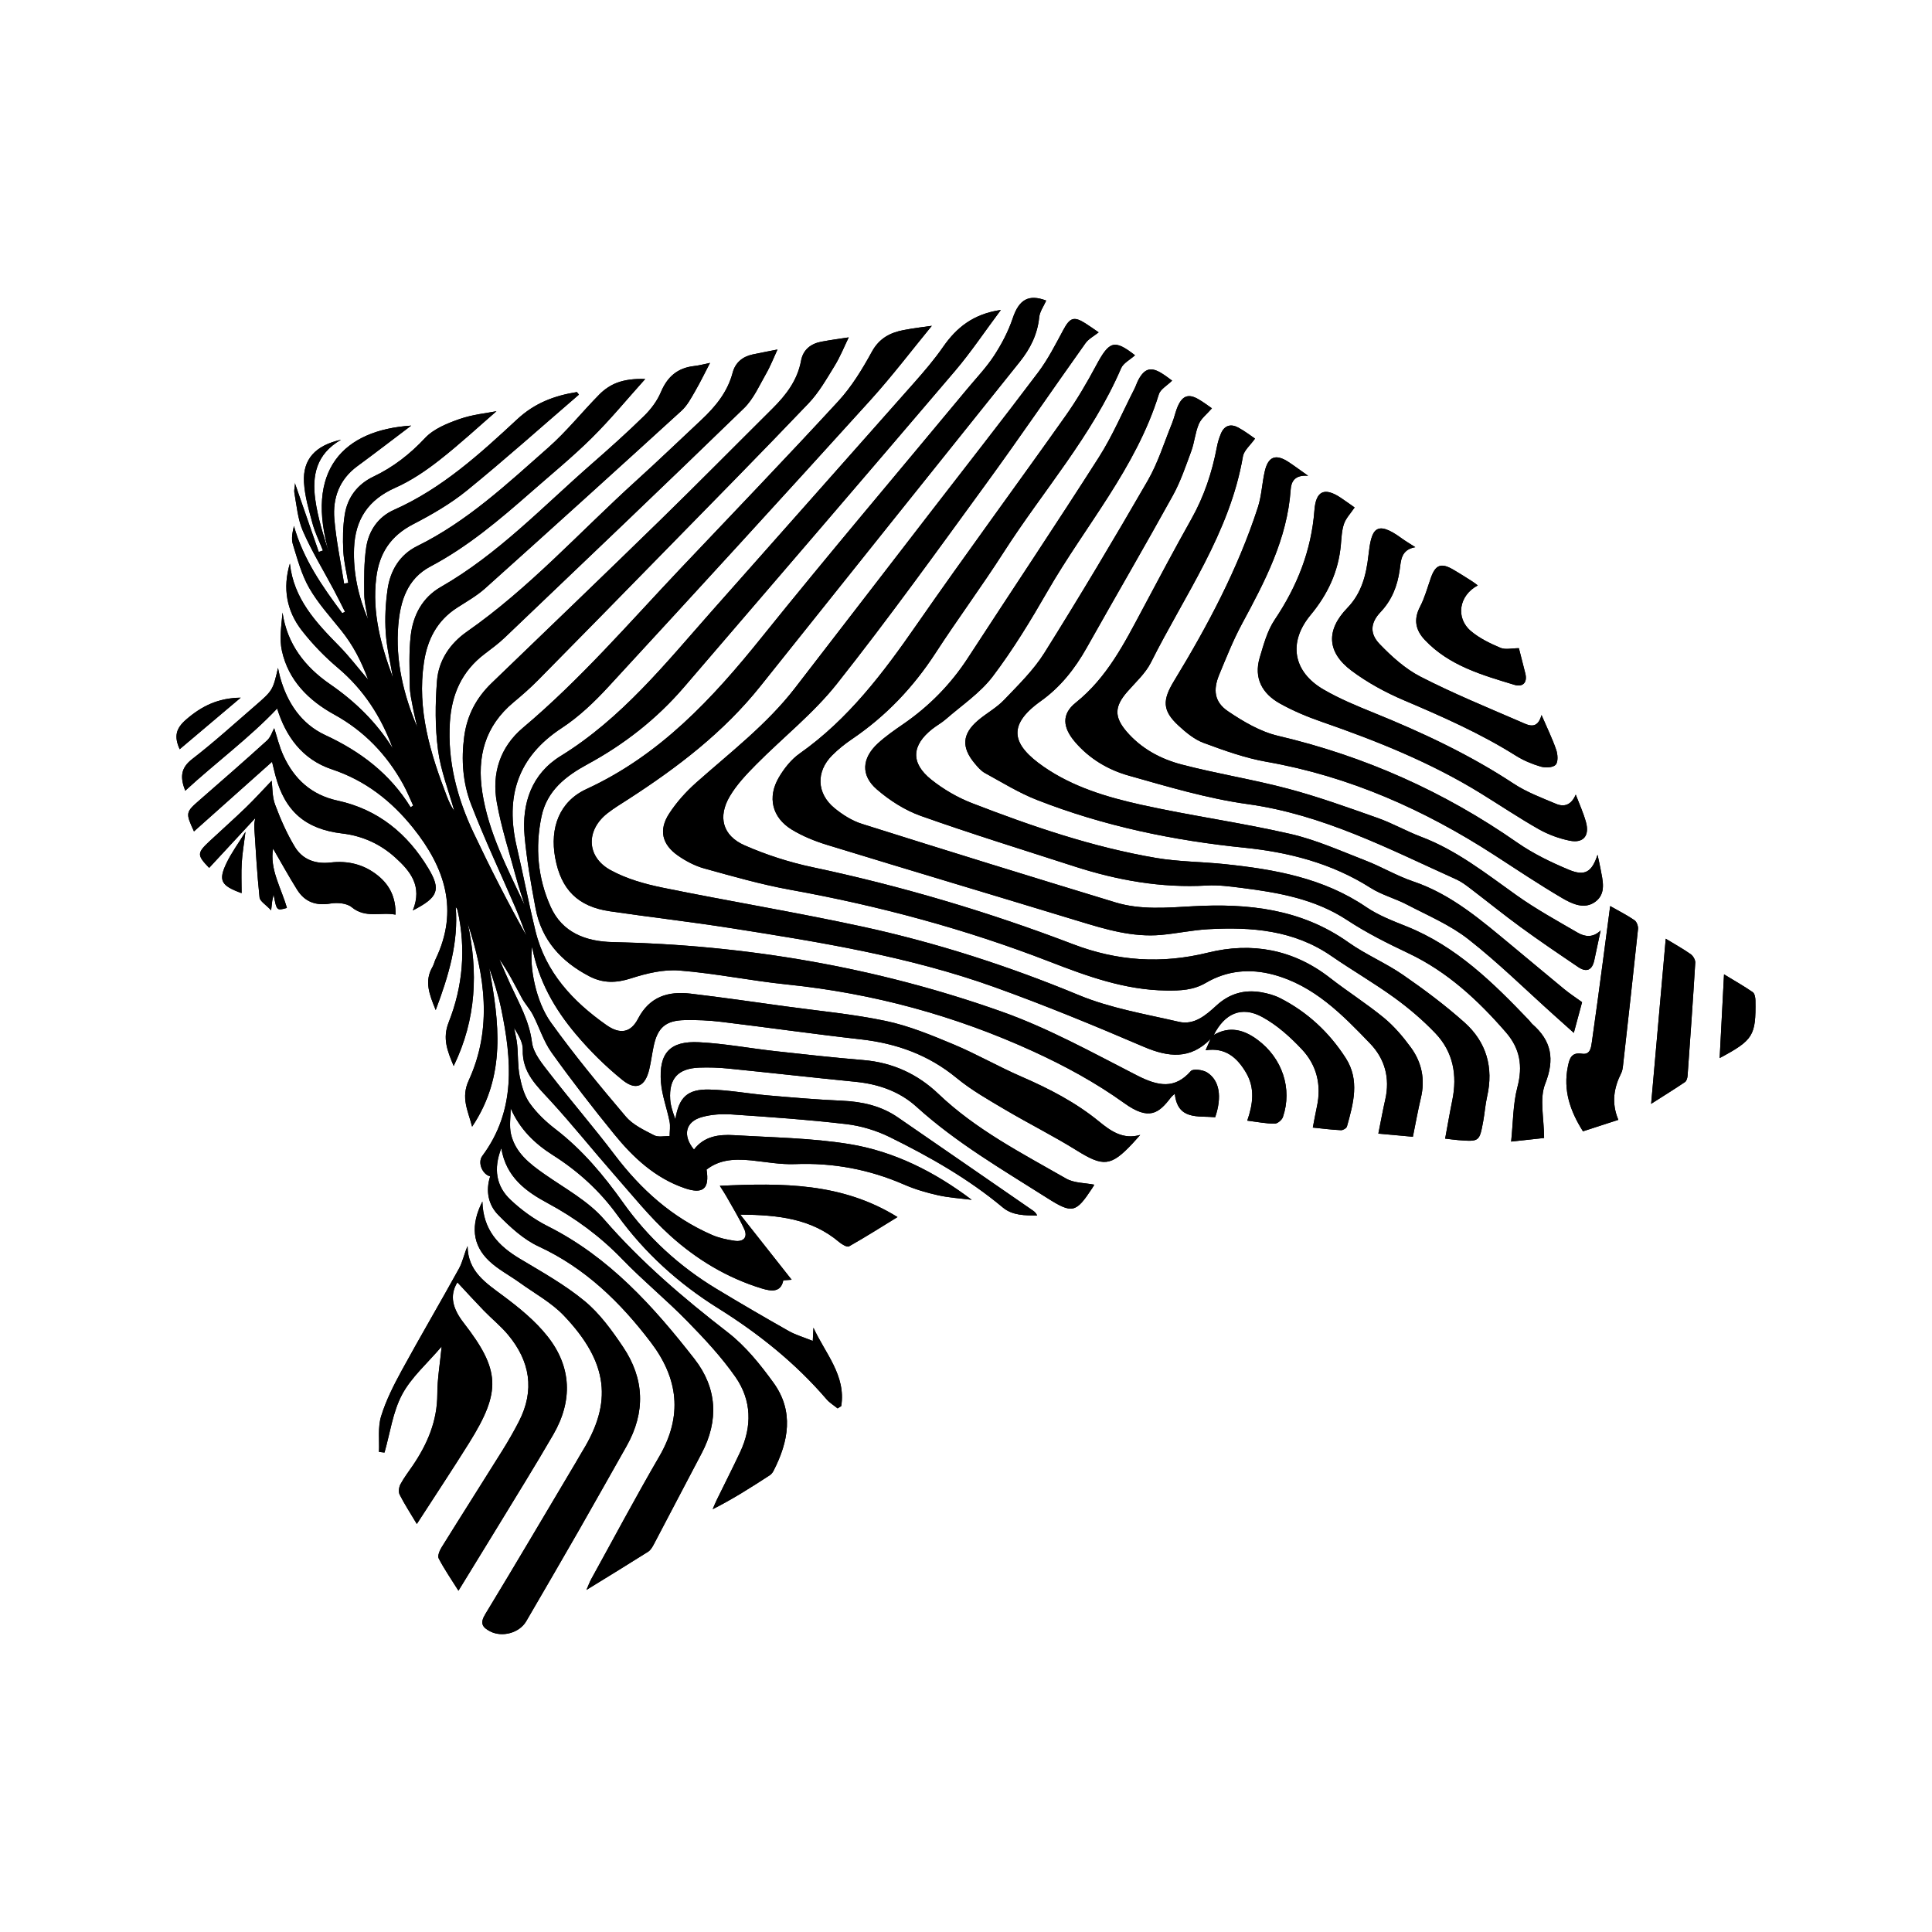
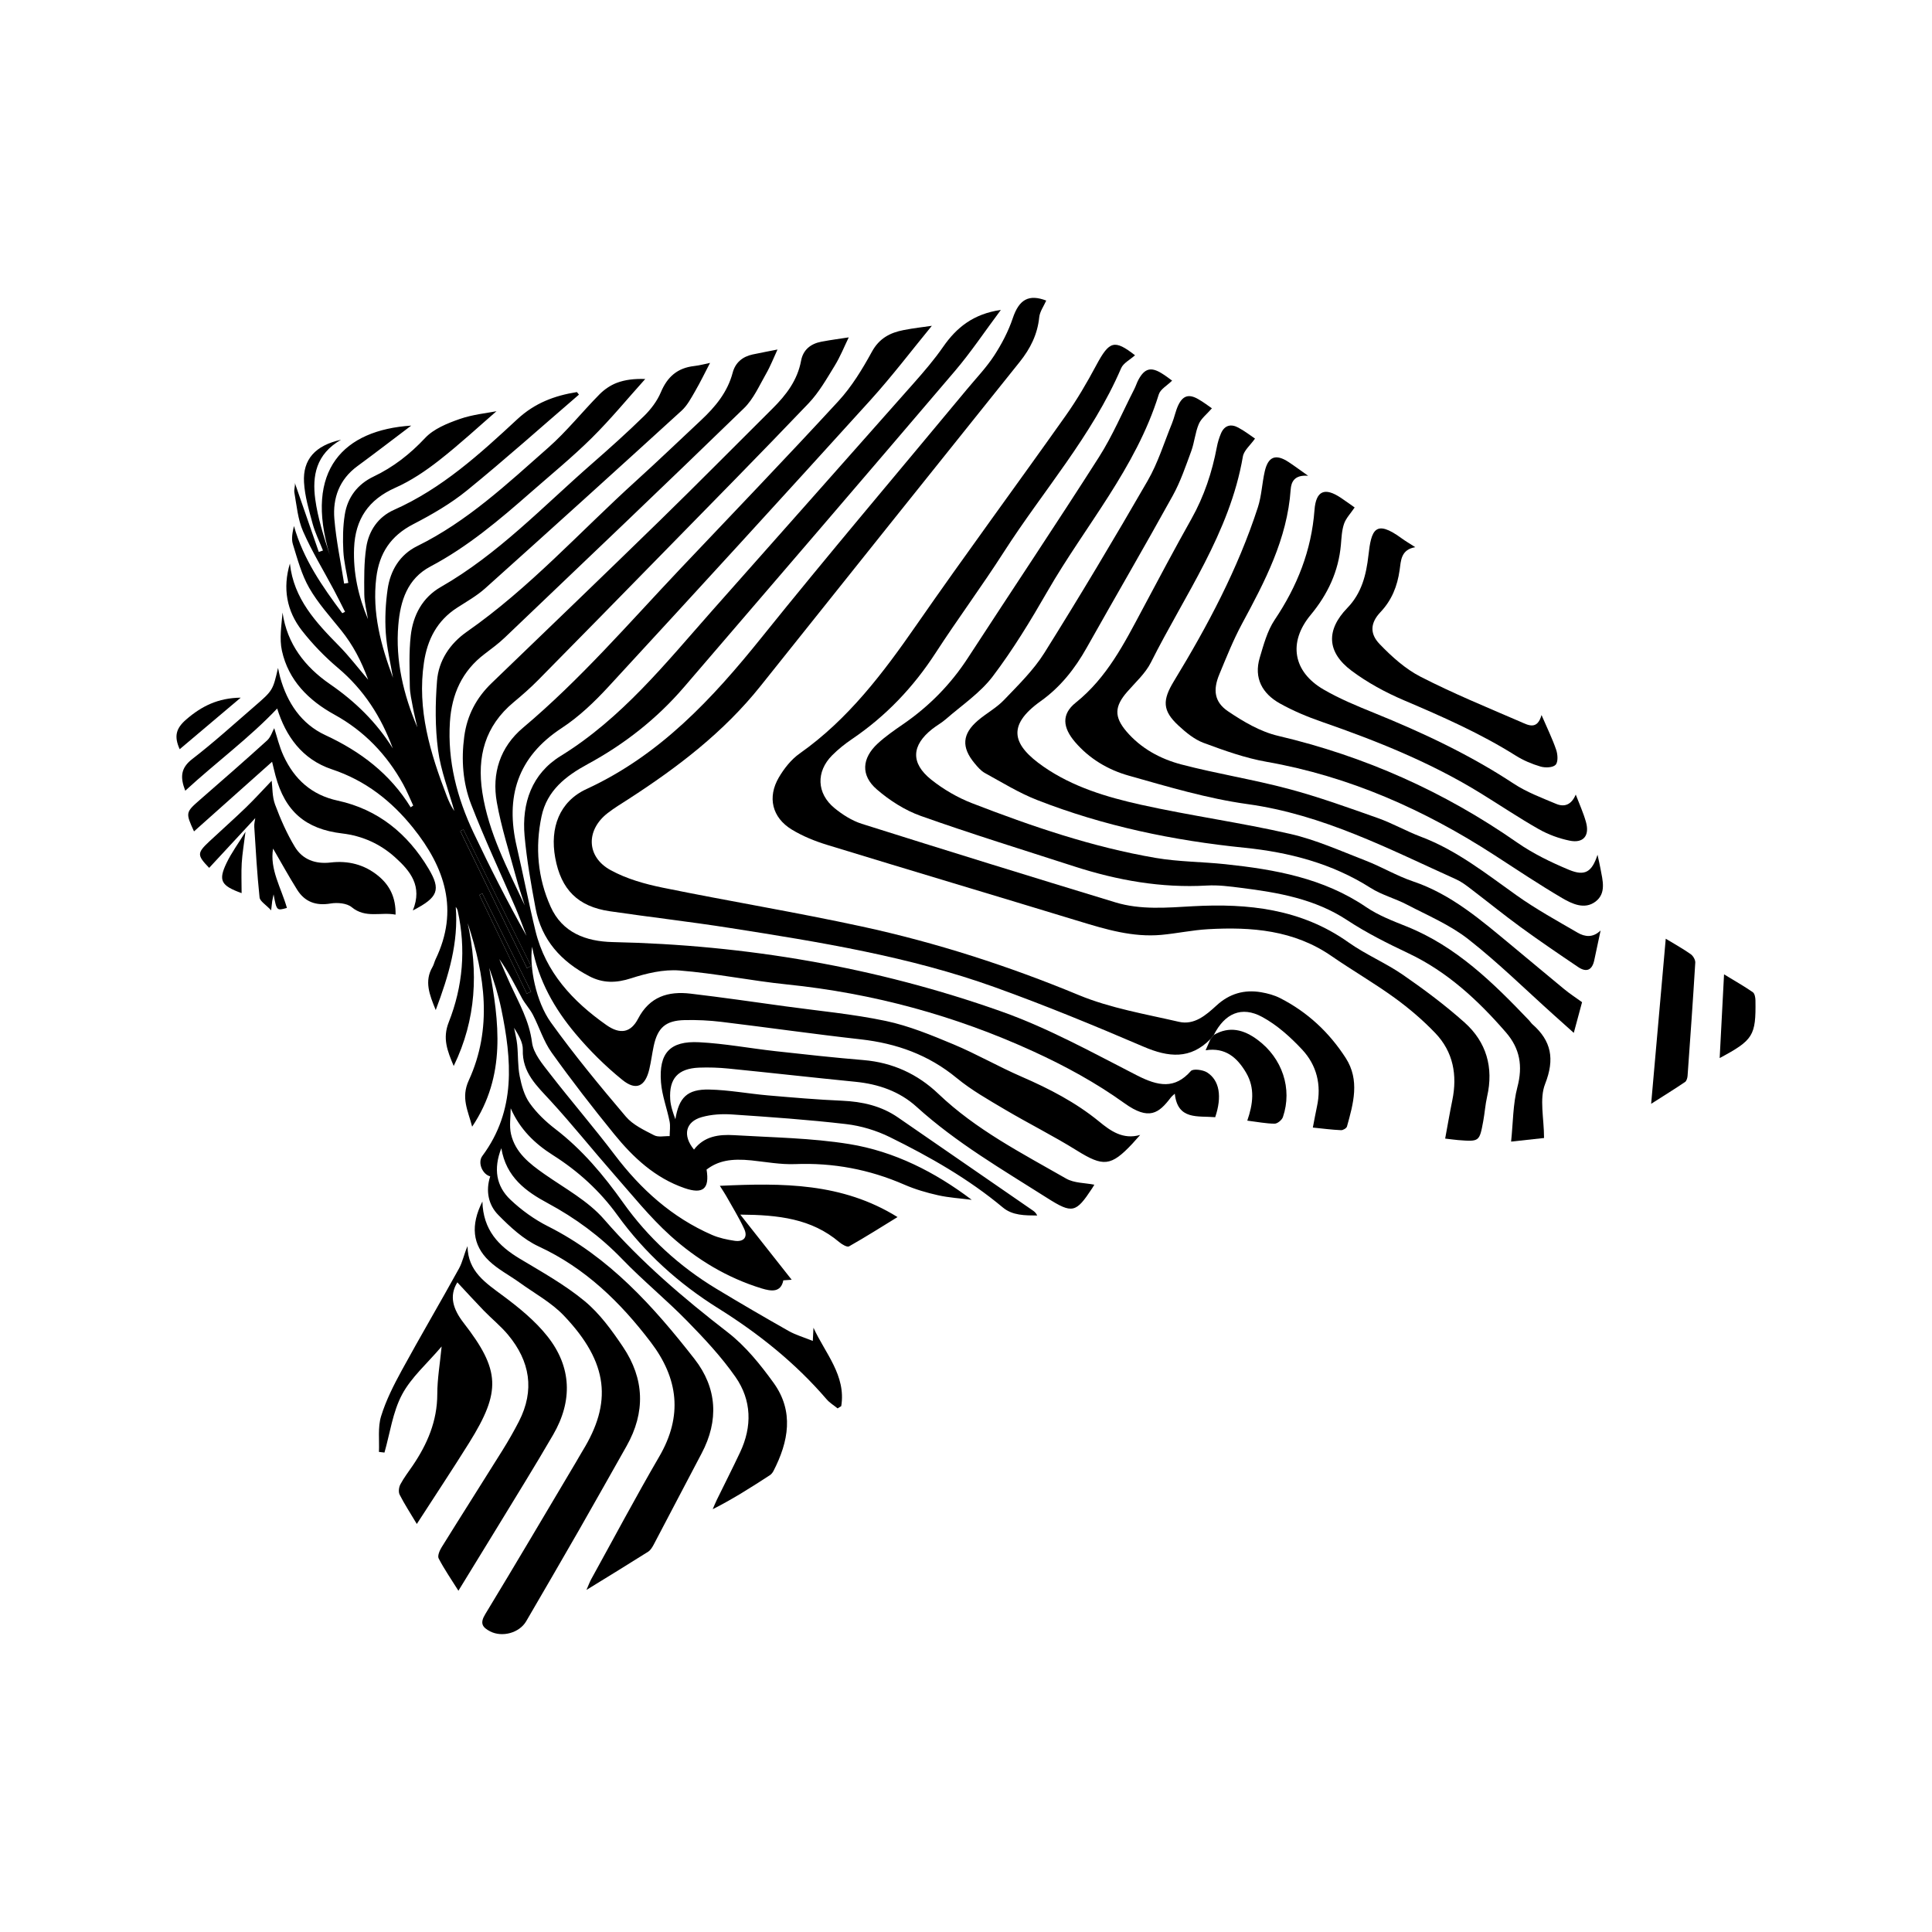
<svg xmlns="http://www.w3.org/2000/svg" fill="#000000" width="800px" height="800px" version="1.1" viewBox="144 144 512 512">
  <g>
-     <path d="m464.81 419.34c-0.406 0.934-0.816 1.859-1.316 2.992 5.215-0.805 8.34 1.895 10.715 5.926 2.414 4.086 1.844 8.344 0.328 12.723 2.711 0.336 4.973 0.797 7.238 0.805 0.75 0.012 1.949-0.973 2.207-1.762 2.559-7.516-0.172-15.629-6.746-20.48-3.606-2.672-7.41-3.707-11.582-1.266 2.891-5.707 7.356-7.754 12.836-4.766 3.918 2.133 7.445 5.305 10.531 8.594 3.91 4.16 5.215 9.418 3.969 15.145-0.383 1.785-0.699 3.582-1.09 5.57 2.707 0.277 5.082 0.586 7.461 0.691 0.527 0.035 1.457-0.52 1.582-0.973 1.699-6.074 3.457-12.277-0.328-18.152-4.367-6.793-10.152-12.188-17.371-15.863-1.559-0.789-3.324-1.27-5.047-1.566-4.488-0.762-8.422 0.379-11.84 3.523-2.793 2.562-5.883 5.262-9.961 4.312-8.914-2.062-18.121-3.602-26.496-7.07-18.668-7.738-37.777-13.898-57.453-18.172-17.523-3.797-35.242-6.711-52.809-10.297-4.742-0.969-9.613-2.336-13.816-4.641-6.488-3.535-6.609-10.637-0.801-15.133 1.727-1.34 3.613-2.481 5.457-3.668 13.039-8.422 25.293-17.758 35.059-30.012 22.863-28.648 45.746-57.281 68.676-85.883 2.82-3.523 4.715-7.281 5.176-11.836 0.152-1.527 1.215-2.957 1.855-4.422-4.637-1.762-7.199-0.309-8.871 4.684-1.164 3.473-2.934 6.84-4.938 9.914-2.106 3.215-4.816 6.035-7.281 9.008-18.137 21.867-36.535 43.52-54.332 65.66-13.078 16.277-26.973 31.227-46.402 40.18-7.199 3.316-9.758 10.281-8.297 18.242 1.543 8.418 6.016 12.906 14.465 14.148 10.629 1.562 21.305 2.777 31.922 4.445 23.699 3.719 47.422 7.535 70.105 15.688 13.324 4.785 26.434 10.191 39.453 15.773 6.594 2.812 12.387 3.418 17.742-2.062zm-18.645 25.426c-4.543 1.316-7.84-1.055-10.934-3.578-6.211-5.066-13.199-8.676-20.516-11.855-6.106-2.648-11.91-6.004-18.055-8.574-5.82-2.434-11.773-4.898-17.91-6.191-8.762-1.844-17.746-2.656-26.637-3.883-8.367-1.152-16.738-2.371-25.129-3.359-5.918-0.695-10.852 0.785-13.898 6.644-1.914 3.68-4.727 4.266-8.398 1.676-8.898-6.262-16.121-13.969-18.793-24.934-1.797-7.394-3.231-14.879-4.957-22.293-3.078-13.199 0.121-23.766 11.926-31.492 4.574-2.992 8.676-6.926 12.402-10.973 23.234-25.195 46.371-50.492 69.379-75.895 5.844-6.453 11.125-13.426 16.293-19.715-1.93 0.289-4.727 0.594-7.477 1.129-3.586 0.695-6.453 2.172-8.41 5.738-2.523 4.609-5.34 9.234-8.867 13.078-13.801 15-27.938 29.68-41.945 44.48-13.566 14.34-26.469 29.32-41.648 42.09-6.074 5.109-8.312 12.102-6.938 19.781 1.184 6.637 3.285 13.113 5.039 19.645 0.695 2.578 1.566 5.106 2.352 7.648-4.535-9.715-9.578-19.184-11.234-29.922-1.473-9.496 0.695-17.594 8.289-23.906 2.246-1.867 4.457-3.805 6.508-5.883 11.09-11.23 22.133-22.5 33.164-33.781 12.863-13.145 25.789-26.238 38.484-39.543 2.75-2.887 4.797-6.492 6.906-9.93 1.516-2.465 2.602-5.199 3.75-7.559-1.926 0.297-4.613 0.641-7.269 1.148-2.805 0.527-4.828 2.141-5.359 5.023-0.957 5.199-3.961 9.098-7.57 12.688-9.941 9.863-19.773 19.84-29.801 29.625-14.801 14.449-29.734 28.766-44.629 43.125-4.055 3.906-6.516 8.539-7.269 14.176-0.82 6.144-0.379 12.242 1.805 17.906 3.594 9.324 7.871 18.383 11.82 27.562 1.039 2.418 1.918 4.898 2.875 7.344-5.027-8.961-9.652-18.062-14.02-27.293-4.394-9.27-6.941-18.973-6.277-29.379 0.473-7.394 3.219-13.516 9.227-18.051 1.828-1.387 3.691-2.762 5.344-4.344 21.172-20.203 42.359-40.375 63.359-60.75 2.523-2.449 4.039-5.981 5.84-9.109 1.188-2.066 2.055-4.324 3.043-6.453-1.961 0.387-4.297 0.828-6.613 1.316-2.684 0.574-4.574 2.203-5.266 4.82-1.367 5.184-4.594 9.055-8.379 12.594-5.727 5.352-11.375 10.793-17.191 16.051-14.852 13.453-28.32 28.457-44.875 40.012-4.484 3.133-7.481 7.617-7.906 13.012-0.48 6.082-0.523 12.312 0.273 18.348 0.719 5.477 2.828 10.77 4.316 16.148-0.871-1.238-1.48-2.594-2.016-3.984-4.379-11.387-7.898-22.902-6.039-35.371 0.906-6.098 3.465-11.09 8.766-14.504 2.539-1.641 5.234-3.148 7.465-5.152 17.422-15.617 34.762-31.316 52.047-47.082 1.5-1.371 2.519-3.32 3.562-5.113 1.441-2.488 2.695-5.09 3.981-7.551-1.188 0.242-2.695 0.66-4.231 0.836-4.398 0.5-7.082 2.848-8.801 6.934-0.984 2.332-2.644 4.535-4.473 6.324-4.481 4.383-9.152 8.566-13.871 12.691-12.953 11.324-24.844 23.941-39.98 32.605-4.863 2.785-7.344 7.477-7.961 12.871-0.508 4.418-0.312 8.934-0.25 13.406 0.023 1.859 0.465 3.723 0.805 5.566 0.332 1.793 0.789 3.566 1.188 5.352-3.688-8.707-5.84-17.695-5.039-27.129 0.539-6.359 2.383-12.258 8.504-15.496 9.891-5.223 18.312-12.379 26.641-19.684 5.414-4.762 11.02-9.336 16.137-14.398 4.984-4.934 9.453-10.383 14.152-15.609-2.883-0.098-5.305 0.18-7.516 1.012-1.676 0.637-3.32 1.758-4.594 3.043-4.602 4.656-8.711 9.84-13.598 14.148-10.867 9.586-21.477 19.559-34.707 26.07-4.621 2.273-7.141 6.469-7.856 11.453-0.543 3.789-0.742 7.703-0.488 11.523 0.262 4 1.246 7.949 1.91 11.926-3.18-8.551-5.551-17.191-4.43-26.48 0.789-6.555 3.84-11.141 9.801-14.219 4.977-2.574 9.941-5.445 14.27-8.969 10.086-8.203 19.789-16.883 29.645-25.371-0.18-0.227-0.367-0.453-0.543-0.676-5.914 0.945-11.141 2.875-15.793 7.195-9.934 9.219-19.996 18.395-32.656 24.012-4.195 1.859-6.699 5.508-7.375 9.926-0.621 4.082-0.559 8.293-0.523 12.445 0.02 2.207 0.625 4.402 0.969 6.606-2.543-6.051-3.934-12.277-3.672-18.832 0.312-7.656 3.797-12.832 10.938-16 4.144-1.84 8.039-4.469 11.629-7.281 5.488-4.293 10.609-9.047 15.168-12.992-2.488 0.5-6.293 0.852-9.785 2.074-3.254 1.145-6.856 2.594-9.125 5.019-4.019 4.293-8.414 7.723-13.672 10.227-4.242 2.019-6.898 5.5-7.621 10.098-0.504 3.164-0.539 6.445-0.379 9.648 0.145 2.828 0.855 5.629 1.32 8.434-0.371 0.059-0.746 0.121-1.113 0.18-0.891-5.707-2.106-11.391-2.586-17.133-0.457-5.559 1.324-10.484 6.102-13.992 4.871-3.578 9.656-7.269 14.262-10.746-17.77 1.164-28.461 11.602-21.598 34.254-1.566-4.856-3.16-9.758-3.836-14.777-0.816-6.106 0.156-11.91 6.852-15.734-6.852 1.523-10.176 5.231-9.824 11.289 0.211 3.684 1.293 7.344 2.273 10.938 0.664 2.445 1.82 4.758 2.75 7.129-0.367 0.133-0.742 0.262-1.109 0.387-2.125-6.133-4.258-12.27-6.383-18.398 0.246 0.695-0.242 1.738-0.086 2.664 0.609 3.457 0.91 7.098 2.293 10.246 2.328 5.332 5.402 10.332 8.141 15.488 1.031 1.934 2 3.91 2.996 5.863-0.246 0.121-0.488 0.242-0.734 0.363-5.281-7.078-10.316-14.297-12.809-23.109-0.367 1.621-0.742 3.336-0.293 4.797 1.219 3.953 2.309 8.07 4.336 11.613 2.312 4.035 5.523 7.578 8.465 11.234 3.09 3.844 5.332 8.082 7.16 13.094-2.785-3.258-5.062-6.258-7.68-8.918-6.137-6.238-12.066-12.535-13.059-21.871-1.961 6.519-0.871 12.566 3.188 17.77 2.801 3.594 6.047 6.941 9.531 9.879 6.871 5.801 11.488 12.988 14.547 21.34-4.309-6.906-9.945-12.41-16.637-17.02-6.621-4.559-11.359-10.602-12.582-18.977-0.281 3.414-0.871 6.922-0.16 10.137 1.727 7.84 7.062 13.141 13.887 16.898 7.934 4.375 13.891 10.602 18.234 18.449 1.012 1.824 1.789 3.773 2.672 5.668-0.223 0.152-0.453 0.301-0.68 0.453-5.465-8.887-13.281-14.793-22.625-19.129-6.359-2.953-10.098-8.57-11.969-15.332-0.227-0.812-0.371-1.641-0.555-2.469-1.371 5.918-1.352 5.949-6.207 10.156-5.457 4.715-10.801 9.574-16.5 13.969-3.066 2.367-3.289 4.785-1.879 8.414 8.238-7.562 17.055-14.043 24.363-21.785 2.227 7.195 6.516 13.457 14.516 16.121 8.863 2.953 15.781 8.375 21.52 15.531 8.418 10.5 12.195 21.801 5.941 34.809-0.316 0.656-0.453 1.406-0.816 2.031-2.203 3.773-0.84 7.266 0.855 11.418 3.465-9.195 6.055-17.898 5.305-27.32 0.281 0.328 0.438 0.672 0.52 1.027 2.227 10.082 1.375 20.031-2.383 29.535-1.688 4.277-0.363 7.562 1.32 11.582 6.051-12.445 6.492-24.98 3.707-37.852 4.594 13.871 6.609 27.891 0.293 41.656-2.137 4.656-0.215 7.965 0.887 12.281 9.113-13.562 7.133-27.762 4.527-42.078 1.273 3.578 2.418 7.148 3.176 10.793 2.805 13.562 3.988 26.938-4.996 39.035-1.324 1.785 0.023 4.902 2.082 5.414-1.254 3.828-0.492 7.562 2.141 10.23 3.16 3.215 6.695 6.488 10.707 8.344 12.359 5.727 21.633 14.781 29.699 25.371 7.316 9.609 8.52 19.531 2.266 30.285-6.246 10.73-12.07 21.703-18.07 32.57-0.363 0.66-0.613 1.379-1.238 2.801 5.926-3.648 11.164-6.848 16.348-10.125 0.648-0.414 1.125-1.219 1.5-1.93 4.238-8.027 8.418-16.082 12.664-24.113 4.625-8.73 4.109-17.352-1.855-25.008-10.883-13.957-22.652-27.051-38.898-35.211-3.578-1.805-6.973-4.258-9.883-7.012-3.785-3.562-4.578-8.188-2.434-13.66 1.27 7.68 6.519 11.453 12.312 14.57 7.332 3.945 13.879 8.77 19.688 14.785 5.508 5.703 11.688 10.75 17.234 16.426 4.574 4.676 9.105 9.512 12.828 14.852 4.289 6.152 4.449 13.121 1.203 19.977-2.004 4.242-4.137 8.43-6.195 12.652-0.383 0.785-0.707 1.602-1.055 2.41 5.336-2.691 10.219-5.809 15.078-8.969 0.418-0.266 0.785-0.711 1.02-1.152 4.019-7.793 5.512-15.801 0.031-23.383-3.516-4.856-7.441-9.742-12.137-13.367-11.758-9.109-22.957-18.633-32.758-29.93-4.262-4.922-10.43-8.219-15.879-12.047-3.934-2.754-7.664-5.664-8.801-10.551-0.508-2.176-0.086-4.559-0.086-6.852 2.449 5.586 6.398 9.375 11.164 12.398 6.707 4.242 12.473 9.5 17.105 15.91 7.269 10.051 16.242 18.148 26.746 24.707 10.672 6.664 20.445 14.484 28.691 24.086 0.812 0.953 1.945 1.621 2.934 2.43 0.324-0.203 0.641-0.402 0.957-0.605 1.32-8.121-4.293-14.043-7.359-20.773-0.047 0.953-0.098 1.91-0.176 3.496-2.445-0.984-4.543-1.586-6.387-2.625-6.449-3.652-12.852-7.379-19.191-11.211-9.773-5.918-18.062-13.488-24.688-22.809-5.164-7.269-10.832-14.035-17.973-19.52-2.543-1.953-4.961-4.266-6.805-6.871-1.422-2-2.141-4.656-2.637-7.129-0.535-2.711-0.387-5.543-0.656-8.309-0.145-1.523-0.543-3.012-0.832-4.516 1.152 1.883 2.371 3.871 2.316 5.809-0.188 6.086 3.719 9.586 7.352 13.551 5.769 6.289 11.105 12.973 16.742 19.402 4.875 5.547 9.531 11.391 14.988 16.32 6.992 6.316 15.074 11.199 24.219 13.996 2.559 0.781 5.09 1.133 5.738-2.144 1.008-0.074 1.844-0.121 2.215-0.156-4.449-5.637-8.762-11.098-13.621-17.262 10.141 0.074 18.883 1.078 26.215 7.281 0.715 0.605 2.09 1.422 2.602 1.137 4.379-2.469 8.629-5.176 12.855-7.766-14.672-9.109-30.422-9.062-47.09-8.281 0.934 1.477 1.34 2.055 1.676 2.672 1.617 2.898 3.387 5.727 4.777 8.734 1.027 2.211-0.145 3.508-2.508 3.168-2.039-0.297-4.133-0.742-6.012-1.559-10.605-4.625-18.871-12.078-25.816-21.25-5.535-7.305-11.559-14.254-17.168-21.508-1.945-2.523-4.359-5.352-4.727-8.273-0.719-5.715-3.445-10.398-5.734-15.375-1.023-2.215-1.961-4.473-2.938-6.711 2.371 3.305 4.121 6.856 6.004 10.348 0.84 1.551 2.102 2.875 2.91 4.434 1.715 3.309 2.828 7.023 4.957 10.004 5.281 7.387 10.848 14.574 16.574 21.613 5.047 6.211 10.871 11.633 18.652 14.312 4.926 1.707 6.66 0.16 5.836-4.914 3.047-2.324 6.484-2.988 11.891-2.434 3.844 0.402 7.715 1.133 11.543 0.984 10.105-0.402 19.703 1.402 28.969 5.441 2.852 1.238 5.894 2.133 8.938 2.812 2.922 0.656 5.953 0.828 8.934 1.211-9.801-7.406-20.535-12.832-32.449-14.773-10.051-1.621-20.355-1.742-30.555-2.359-3.984-0.242-7.91 0.258-10.605 3.82-3.09-3.754-2.262-7.402 2.07-8.609 2.551-0.727 5.371-0.883 8.031-0.699 10.086 0.68 20.191 1.375 30.23 2.555 3.945 0.457 7.992 1.688 11.551 3.438 10.586 5.219 20.832 11.027 29.961 18.652 2.574 2.156 5.906 2.109 9.109 2.133-0.309-0.664-0.684-1.004-1.102-1.293-11.934-8.246-23.871-16.496-35.816-24.711-4.445-3.059-9.438-4.176-14.777-4.414-6.566-0.289-13.121-0.852-19.668-1.414-5.184-0.453-10.352-1.43-15.539-1.547-5.871-0.125-8.039 2.137-8.984 7.863-0.625-1.719-1.254-3.477-1.367-5.262-0.344-5.527 2.066-8.172 7.617-8.41 2.602-0.102 5.231-0.016 7.82 0.246 11.211 1.125 22.398 2.398 33.613 3.5 6.106 0.598 11.699 2.519 16.242 6.637 10.523 9.543 22.73 16.621 34.621 24.172 6.68 4.242 7.621 3.918 11.879-2.539 0.332-0.52 0.641-1.047 0.609-0.992-2.453-0.5-5.344-0.402-7.473-1.621-11.754-6.742-23.875-12.934-33.832-22.434-5.527-5.269-12.141-8.324-19.863-8.969-7.801-0.656-15.582-1.5-23.367-2.367-6.734-0.746-13.438-2.016-20.188-2.363-7.75-0.402-10.73 2.863-10.121 10.656 0.273 3.477 1.594 6.867 2.277 10.34 0.246 1.238 0.031 2.59 0.02 3.883-1.391-0.047-3.012 0.359-4.125-0.227-2.656-1.375-5.629-2.754-7.496-4.957-6.871-8.102-13.66-16.312-19.852-24.938-4.012-5.586-5.738-14.801-4.984-20.066 1.699 9.043 5.977 16.461 11.508 23.055 3.727 4.434 7.918 8.602 12.426 12.242 3.652 2.953 6.051 1.715 7.129-2.836 0.48-2.031 0.73-4.106 1.164-6.144 1.047-4.887 3.176-6.777 8.223-6.879 3.223-0.074 6.481 0.074 9.684 0.465 12.328 1.484 24.621 3.254 36.961 4.637 9.488 1.066 17.965 4.098 25.434 10.254 3.918 3.223 8.418 5.773 12.809 8.367 6.277 3.707 12.828 6.977 19.02 10.832 6.977 4.332 9.023 4.277 14.727-1.809 0.727-0.762 1.398-1.543 2.09-2.316zm72.262 0.484c0.762-3.754 1.352-7.039 2.121-10.289 1.176-4.898 0.23-9.422-2.664-13.375-2.074-2.832-4.422-5.598-7.117-7.828-4.59-3.769-9.645-6.969-14.34-10.625-9.699-7.551-20.715-9.523-32.27-6.672-12.352 3.047-24.078 2.254-35.871-2.258-22.43-8.574-45.398-15.387-68.918-20.367-6.172-1.309-12.305-3.281-18.066-5.812-5.805-2.555-7.133-7.543-3.894-13.008 1.824-3.082 4.402-5.805 6.949-8.379 7.113-7.184 15.211-13.559 21.438-21.422 13.668-17.266 26.535-35.16 39.504-52.965 8.969-12.305 17.531-24.895 26.363-37.293 0.828-1.164 2.266-1.891 3.492-2.875-0.996-0.68-2.254-1.582-3.551-2.41-3.031-1.914-4.074-1.465-5.809 1.758-2.066 3.844-4.066 7.793-6.676 11.262-9.422 12.508-19.094 24.832-28.656 37.23-11.93 15.461-23.832 30.938-35.762 46.395-7.473 9.684-17.148 17.059-26.203 25.102-2.695 2.398-5.203 5.18-7.164 8.203-2.82 4.328-1.914 8.168 2.344 11.133 2.106 1.465 4.519 2.731 6.984 3.41 7.527 2.082 15.07 4.246 22.742 5.637 23.461 4.242 46.391 10.387 68.617 19 10.07 3.898 20.047 7.562 31.066 7.703 3.777 0.051 7.199-0.098 10.504-2.047 5.613-3.289 11.699-3.809 17.863-2.16 10.777 2.891 18.285 10.59 25.652 18.262 3.891 4.047 5.297 9.133 4.012 14.797-0.664 2.918-1.195 5.863-1.84 9.07 3.07 0.266 5.949 0.527 9.148 0.824zm-73.637-207.1c-5.488-4.258-6.785-3.859-10.312 2.719-2.453 4.59-5.106 9.113-8.105 13.355-13.094 18.496-26.539 36.738-39.465 55.344-8.863 12.773-18.098 25.035-30.996 34.129-2.227 1.566-4.102 3.941-5.5 6.312-3.109 5.269-1.812 10.645 3.394 13.836 2.891 1.77 6.16 3.082 9.422 4.082 22.215 6.812 44.488 13.438 66.711 20.211 7.117 2.172 14.223 4.301 21.773 3.629 4.152-0.371 8.273-1.27 12.43-1.508 11.527-0.645 22.754 0.23 32.695 7.106 5.5 3.793 11.305 7.144 16.707 11.062 3.859 2.801 7.543 5.945 10.832 9.383 4.742 4.961 5.856 11.113 4.492 17.785-0.68 3.316-1.246 6.656-1.895 10.156 1.391 0.156 2.414 0.312 3.445 0.395 5.621 0.434 5.644 0.434 6.648-5.027 0.398-2.16 0.539-4.367 1.023-6.5 1.77-7.723-0.188-14.469-5.992-19.652-5.109-4.559-10.625-8.691-16.27-12.586-4.621-3.188-9.926-5.406-14.496-8.645-12.488-8.879-26.605-10.375-41.227-9.562-6.914 0.383-13.82 1.012-20.523-1.027-22.434-6.828-44.84-13.758-67.203-20.816-2.613-0.828-5.133-2.422-7.266-4.188-4.719-3.883-4.891-9.648-0.609-13.949 1.605-1.617 3.43-3.074 5.324-4.352 8.941-6.07 16.203-13.699 22.094-22.777 5.856-9.02 12.273-17.668 18.07-26.723 10.395-16.223 23.391-30.797 31.109-48.75 0.598-1.379 2.367-2.246 3.688-3.441zm21.25 201.92c1.844-5.453 1.16-9.77-2.172-11.863-1.125-0.699-3.688-1.02-4.277-0.359-4.254 4.832-8.609 4.066-14.332 1.133-11.77-6.027-23.469-12.516-35.871-16.906-33.25-11.789-67.711-17.645-103.02-18.398-7.109-0.16-13.367-2.492-16.453-9.383-3.41-7.598-4.137-15.699-2.41-23.906 1.445-6.879 6.434-10.715 12.191-13.844 9.738-5.281 18.332-12.004 25.562-20.418 23.957-27.895 47.934-55.773 71.781-83.758 4.242-4.973 7.879-10.449 12.203-16.223-7.301 1.066-11.738 4.664-15.297 9.777-2.309 3.336-4.977 6.445-7.668 9.492-17.852 20.199-35.777 40.328-53.629 60.52-12.305 13.91-23.906 28.465-40.078 38.43-7.613 4.691-10.328 12.469-9.551 21.176 0.574 6.422 1.719 12.816 2.91 19.172 1.57 8.41 6.785 14.113 14.211 18 3.648 1.91 7.148 1.848 11.129 0.555 4.074-1.316 8.578-2.398 12.773-2.062 9.551 0.754 19 2.731 28.539 3.703 22.727 2.332 44.422 8.211 65.199 17.715 8.48 3.879 16.574 8.281 24.168 13.73 6.594 4.742 9.168 2.648 12.305-1.449 0.297-0.398 0.715-0.699 1.078-1.047 0.754 7.051 6.102 5.812 10.707 6.215zm-11.418-195.2c-0.73-0.52-1.703-1.301-2.754-1.953-2.832-1.754-4.516-1.293-6.125 1.656-0.449 0.82-0.711 1.738-1.145 2.57-3.078 6.016-5.738 12.305-9.344 17.98-11.391 17.855-23.18 35.457-34.727 53.211-4.57 7.031-10.297 12.832-17.18 17.574-2.316 1.594-4.656 3.215-6.715 5.113-4.223 3.898-4.57 8.438-0.242 12.172 3.391 2.934 7.445 5.531 11.645 7.023 13.453 4.777 27.105 8.988 40.691 13.383 11.418 3.688 23.043 5.762 35.121 5.066 2.992-0.176 6.047 0.23 9.043 0.609 9.859 1.25 19.547 2.906 28.164 8.578 5.113 3.367 10.656 6.137 16.207 8.766 10.344 4.902 18.445 12.445 25.832 20.945 3.742 4.309 4.519 8.941 3.047 14.535-1.184 4.508-1.129 9.34-1.664 14.426 3.836-0.422 6.766-0.734 8.73-0.953 0-5.269-1.281-10.363 0.289-14.34 2.59-6.594 1.672-11.395-3.406-15.84-0.309-0.277-0.523-0.656-0.812-0.953-9.551-10-19.34-19.664-32.535-24.945-3.668-1.465-7.461-2.926-10.695-5.129-11.301-7.688-24.164-9.965-37.312-11.355-6.117-0.645-12.34-0.625-18.391-1.656-16.816-2.867-32.898-8.383-48.758-14.52-3.828-1.48-7.559-3.656-10.766-6.219-5.543-4.418-5.246-9.109 0.289-13.461 1.145-0.902 2.453-1.605 3.551-2.562 4.227-3.699 9.094-6.934 12.426-11.324 5.402-7.125 10.082-14.852 14.551-22.617 9.965-17.297 23.422-32.613 29.473-52.141 0.402-1.363 2.184-2.324 3.512-3.641zm10.551 7.34c-0.926-0.629-2.238-1.656-3.672-2.469-2.469-1.406-4.066-0.902-5.285 1.742-0.695 1.5-0.992 3.18-1.621 4.719-2.082 5.094-3.707 10.461-6.438 15.184-8.863 15.355-17.957 30.598-27.371 45.625-2.883 4.606-6.922 8.523-10.711 12.496-1.996 2.09-4.664 3.516-6.887 5.406-4.195 3.57-4.445 7.113-0.883 11.383 0.797 0.953 1.664 1.984 2.719 2.562 4.551 2.492 9.02 5.266 13.828 7.144 17.684 6.918 36.094 10.742 54.996 12.656 11.777 1.195 23.164 4.141 33.387 10.641 2.957 1.879 6.504 2.793 9.637 4.434 5.512 2.883 11.402 5.367 16.242 9.152 7.949 6.227 15.184 13.375 22.723 20.133 1.602 1.43 3.203 2.867 5.246 4.699 0.871-3.231 1.566-5.789 2.191-8.133-1.754-1.27-3.316-2.289-4.746-3.465-4.602-3.777-9.141-7.621-13.73-11.41-8.121-6.711-16.043-13.68-26.328-17.141-4.324-1.461-8.312-3.863-12.574-5.512-6.586-2.551-13.121-5.5-19.945-7.062-13.098-2.996-26.461-4.828-39.574-7.734-9.043-2.012-18.055-4.699-25.797-10.078-8.172-5.672-9.984-10.816-0.75-17.391 5.195-3.699 9.039-8.578 12.156-14.121 7.566-13.453 15.34-26.793 22.809-40.305 2.051-3.703 3.426-7.801 4.902-11.793 0.855-2.336 1.043-4.934 2.012-7.215 0.617-1.473 2.106-2.582 3.465-4.148zm11.422 8.023c-0.969-0.648-2.609-1.926-4.398-2.906-1.961-1.074-3.688-0.648-4.613 1.547-0.484 1.145-0.855 2.352-1.082 3.566-1.27 6.715-3.387 13.09-6.75 19.078-4.449 7.914-8.699 15.934-12.969 23.941-4.812 9.027-9.395 18.117-17.703 24.762-3.809 3.047-3.461 6.574-0.16 10.422 3.793 4.422 8.734 7.356 14.152 8.883 10.41 2.941 20.887 6.09 31.559 7.566 19.973 2.762 37.434 11.887 55.355 19.973 1.316 0.594 2.508 1.5 3.672 2.387 4.484 3.414 8.863 6.977 13.418 10.293 4.973 3.629 10.066 7.082 15.176 10.531 2.203 1.484 3.715 0.828 4.266-1.832 0.543-2.625 1.125-5.246 1.676-7.863-2.047 1.996-4.195 1.676-6.062 0.598-5.492-3.18-11.078-6.266-16.238-9.934-8.086-5.754-15.852-11.922-25.281-15.492-3.891-1.473-7.559-3.582-11.473-4.969-7.84-2.769-15.68-5.606-23.703-7.742-9.344-2.492-18.965-4-28.328-6.453-5.562-1.461-10.699-4.231-14.566-8.75-3.332-3.906-3.16-6.656 0.207-10.52 2.191-2.516 4.816-4.856 6.273-7.769 8.922-17.82 20.887-34.293 24.371-54.574 0.266-1.613 1.969-2.984 3.203-4.742zm-222.13 287.64c4.898-7.582 9.516-14.531 13.926-21.598 8.434-13.547 8.227-19.16-1.496-31.695-2.875-3.699-3.883-7.188-1.676-10.75 2.231 2.398 4.578 4.973 7.004 7.481 2.106 2.176 4.492 4.09 6.422 6.402 5.84 6.996 7.141 14.688 2.887 22.98-1.336 2.602-2.793 5.133-4.336 7.617-5.356 8.586-10.801 17.121-16.141 25.719-0.535 0.855-1.145 2.289-0.785 2.969 1.465 2.82 3.289 5.461 5.231 8.555 3.559-5.801 6.832-11.109 10.078-16.445 5.043-8.293 10.184-16.531 15.047-24.93 5.18-8.938 4.891-17.945-1.531-26.043-3.246-4.102-7.477-7.547-11.699-10.695-4.625-3.449-9.41-6.469-9.477-13.211-0.918 2.055-1.289 4.168-2.266 5.934-4.988 9.039-10.223 17.938-15.164 26.984-2.133 3.91-4.191 7.965-5.488 12.191-0.898 2.926-0.422 6.266-0.559 9.426 0.488 0.055 0.973 0.117 1.461 0.172 1.48-5.164 2.188-10.73 4.656-15.367 2.453-4.602 6.68-8.254 10.496-12.75-0.43 4.453-1.152 8.531-1.152 12.625-0.012 7.125-2.621 13.211-6.504 18.938-1.113 1.641-2.336 3.223-3.266 4.961-0.406 0.762-0.57 2.035-0.207 2.754 1.246 2.492 2.789 4.84 4.539 7.777zm236.2-277.78c-2.301-1.621-3.703-2.68-5.164-3.641-3.406-2.242-5.422-1.496-6.332 2.484-0.719 3.148-0.832 6.465-1.82 9.512-5.305 16.355-13.336 31.426-22.238 46.047-3.059 5.039-3.117 7.812 1.223 11.812 1.969 1.812 4.195 3.664 6.648 4.57 5.445 2.016 11.004 4.016 16.688 5.012 21.941 3.863 41.77 12.691 60.34 24.707 5.949 3.856 11.844 7.789 17.945 11.383 2.641 1.547 5.945 3.141 8.848 0.973 2.949-2.207 1.914-5.656 1.344-8.742-0.188-1.059-0.449-2.106-0.785-3.684-1.492 4.566-3.332 5.742-7.57 3.981-4.777-1.988-9.551-4.309-13.773-7.254-19.324-13.469-40.359-22.852-63.297-28.242-4.707-1.102-9.23-3.773-13.301-6.523-3.621-2.453-3.996-5.668-2.297-9.754 1.875-4.523 3.691-9.105 6.012-13.406 6.066-11.238 11.996-22.477 12.906-35.586 0.133-2 0.98-3.961 4.625-3.648zm70.918 84.484c-1.164 2.746-3.023 3.379-5.246 2.449-3.824-1.605-7.801-3.094-11.23-5.356-11.648-7.672-24.164-13.539-37.035-18.758-4.527-1.832-9.098-3.719-13.312-6.168-8.137-4.719-9.445-12.539-3.457-19.758 4.535-5.465 7.402-11.539 8.031-18.641 0.168-1.863 0.23-3.809 0.836-5.547 0.52-1.484 1.738-2.727 2.805-4.309-0.785-0.555-2.203-1.578-3.648-2.551-4.262-2.856-6.609-1.918-6.996 3.258-0.805 10.707-4.578 20.184-10.531 29.043-1.977 2.934-2.941 6.613-3.981 10.078-1.602 5.406 0.691 9.508 5.332 12.105 3.523 1.969 7.309 3.551 11.129 4.875 14.602 5.062 28.895 10.793 42.098 18.934 5.144 3.176 10.176 6.555 15.426 9.531 2.5 1.41 5.332 2.438 8.137 3.023 3.652 0.754 5.356-1.293 4.336-4.938-0.676-2.477-1.77-4.856-2.691-7.273zm-289.75 107.84c-3.176 6.289-2.641 11.523 1.773 15.723 2.379 2.266 5.414 3.828 8.113 5.769 3.965 2.863 8.414 5.269 11.734 8.758 11.965 12.566 12.75 23.125 4.949 35.824-0.605 0.973-1.152 1.984-1.738 2.973-7.996 13.441-15.93 26.93-24.051 40.301-1.465 2.41-0.816 3.488 1.301 4.578 3.199 1.633 7.734 0.414 9.543-2.691 4.672-8.02 9.34-16.047 13.957-24.094 4.246-7.422 8.418-14.883 12.637-22.32 5.066-8.957 4.746-17.844-0.938-26.289-2.953-4.379-6.172-8.844-10.188-12.156-5.25-4.336-11.32-7.719-17.195-11.238-5.617-3.356-9.699-7.57-9.898-15.137zm280.69-128.92c-1.148 4.133-3.629 2.625-5.57 1.785-8.891-3.84-17.875-7.527-26.48-11.941-4.055-2.086-7.672-5.352-10.871-8.68-2.691-2.805-2.394-5.652 0.223-8.418 3.023-3.195 4.488-6.891 5.098-11.16 0.352-2.469 0.312-5.43 4.152-6.074-1.496-0.969-2.578-1.586-3.582-2.324-7.082-5.199-8.082-2.207-8.832 4.469-0.586 5.148-1.777 10.02-5.586 13.949-5.684 5.863-5.481 11.719 1.113 16.652 4.219 3.148 8.992 5.75 13.844 7.812 10.184 4.336 20.273 8.77 29.68 14.691 2.004 1.258 4.281 2.215 6.559 2.887 1.238 0.363 3.266 0.301 3.988-0.465 0.711-0.746 0.574-2.762 0.145-3.996-1.004-2.934-2.398-5.75-3.879-9.188zm-340.88 27.32c-0.066 0.508-0.324 1.426-0.266 2.324 0.395 6.231 0.746 12.473 1.402 18.68 0.105 1.027 1.652 1.906 3.066 3.426 0.176-1.508 0.215-1.996 0.293-2.481 0.066-0.414 0.168-0.82 0.359-1.75 0.816 4.367 0.816 4.367 3.531 3.594-1.496-5.281-4.613-10.238-3.664-15.723 2.066 3.551 4.106 7.273 6.352 10.863 2.039 3.266 4.984 4.352 8.887 3.691 1.797-0.301 4.309-0.098 5.594 0.973 3.691 3.043 7.691 1.219 11.629 1.977 0.082-4.516-1.523-7.766-4.609-10.289-3.672-3.004-7.961-4.07-12.605-3.527-4.035 0.473-7.441-0.781-9.477-4.144-2.125-3.508-3.797-7.34-5.238-11.195-0.785-2.106-0.676-4.555-0.902-6.332-2.207 2.301-4.465 4.797-6.867 7.125-3.148 3.047-6.438 5.949-9.645 8.949-3.316 3.109-3.301 3.648-0.059 7.019 4.137-4.461 8.273-8.922 12.219-13.18zm359.07 23.301c-0.68 5.16-1.293 9.898-1.93 14.641-0.953 7.129-1.891 14.262-2.918 21.375-0.211 1.484-0.418 3.477-2.641 3.117-2.918-0.469-3.332 1.492-3.734 3.457-1.258 6.191 0.574 11.684 4.012 17.109 3.082-0.996 6.086-1.977 9.371-3.043-1.898-4.539-1.164-8.52 0.77-12.395 0.273-0.551 0.383-1.199 0.453-1.812 1.359-12.121 2.719-24.242 3.996-36.375 0.074-0.75-0.348-1.914-0.934-2.312-1.941-1.34-4.066-2.406-6.445-3.762zm-317.31 1.152c6.707-3.426 7.512-5.453 4.144-11.074-5.527-9.238-13.375-15.695-24.07-18.012-6.938-1.508-11.477-5.668-14.34-11.848-1.152-2.484-1.773-5.215-2.481-7.352-0.5 0.891-0.926 2.371-1.891 3.254-5.875 5.332-11.848 10.539-17.824 15.75-3.758 3.273-3.82 3.394-1.543 8.348 6.871-6.133 13.684-12.203 20.691-18.453 0.359 1.473 0.613 2.578 0.906 3.68 2.527 9.5 8 14.176 17.688 15.32 5.316 0.629 10.047 2.75 14.027 6.344 4.012 3.609 7.305 7.586 4.691 14.043zm282.22-86.121c-0.539-0.402-1.02-0.797-1.543-1.125-1.672-1.059-3.34-2.133-5.059-3.125-3.152-1.82-4.629-1.211-5.848 2.277-0.902 2.551-1.602 5.215-2.84 7.586-1.773 3.391-1.23 6.203 1.273 8.844 6.469 6.832 15.18 9.285 23.75 11.887 2.082 0.629 3.488-0.504 2.867-3.004-0.605-2.414-1.23-4.828-1.707-6.711-1.828 0-3.57 0.457-4.883-0.098-2.754-1.164-5.562-2.519-7.824-4.43-4.164-3.504-3.16-9.496 1.812-12.102zm49.812 93.629c-1.305 14.75-2.551 28.832-3.871 43.754 3.449-2.203 6.254-3.934 8.977-5.777 0.414-0.281 0.629-1.062 0.676-1.633 0.727-9.996 1.438-20 2.039-30.008 0.039-0.734-0.57-1.785-1.199-2.231-1.938-1.375-4.039-2.531-6.621-4.106zm14.289 31.625c8.914-4.766 9.629-5.934 9.48-15.281-0.012-0.75-0.203-1.828-0.715-2.188-2.332-1.613-4.812-3.012-7.609-4.719-0.402 7.703-0.77 14.734-1.156 22.188zm-408.11-81.848c5.441-4.594 10.621-8.969 16.176-13.664-6.004 0.082-10.352 2.238-14.449 5.785-2.719 2.352-3.269 4.453-1.727 7.879zm16.41 38.141c0-2.82-0.121-5.406 0.035-7.981 0.152-2.504 0.586-4.988 0.992-8.273-1.926 3.133-3.715 5.551-4.992 8.211-2.262 4.707-1.535 6.055 3.965 8.043z" />
    <path d="m446.16 444.77c-0.691 0.77-1.367 1.559-2.066 2.312-5.703 6.086-7.75 6.144-14.727 1.809-6.191-3.859-12.742-7.125-19.02-10.832-4.387-2.602-8.887-5.144-12.809-8.367-7.461-6.156-15.945-9.184-25.434-10.254-12.344-1.379-24.637-3.148-36.961-4.637-3.203-0.387-6.457-0.535-9.684-0.465-5.047 0.105-7.176 1.996-8.223 6.879-0.434 2.035-0.684 4.109-1.164 6.144-1.074 4.551-3.477 5.789-7.129 2.836-4.508-3.641-8.695-7.809-12.426-12.242-5.535-6.594-9.809-14.008-11.508-23.055-0.754 5.266 0.969 14.48 4.984 20.066 6.191 8.625 12.977 16.836 19.852 24.938 1.867 2.207 4.836 3.582 7.496 4.957 1.113 0.586 2.734 0.18 4.125 0.227 0.004-1.293 0.227-2.641-0.02-3.883-0.684-3.465-2-6.856-2.277-10.34-0.613-7.793 2.371-11.059 10.121-10.656 6.75 0.344 13.453 1.613 20.188 2.363 7.785 0.867 15.566 1.715 23.367 2.367 7.723 0.645 14.34 3.699 19.863 8.969 9.957 9.5 22.078 15.695 33.832 22.434 2.133 1.219 5.019 1.129 7.473 1.621 0.031-0.055-0.277 0.48-0.609 0.992-4.262 6.457-5.199 6.781-11.879 2.539-11.887-7.551-24.098-14.629-34.621-24.172-4.543-4.117-10.137-6.035-16.242-6.637-11.215-1.109-22.406-2.383-33.613-3.5-2.59-0.262-5.219-0.344-7.82-0.246-5.551 0.238-7.965 2.883-7.617 8.41 0.109 1.785 0.742 3.543 1.367 5.262 0.941-5.727 3.113-7.992 8.984-7.863 5.188 0.109 10.352 1.094 15.539 1.547 6.551 0.562 13.105 1.133 19.668 1.414 5.34 0.238 10.332 1.355 14.777 4.414 11.949 8.219 23.879 16.469 35.816 24.711 0.418 0.293 0.797 0.629 1.102 1.293-3.203-0.02-6.535 0.023-9.109-2.133-9.129-7.621-19.375-13.43-29.961-18.652-3.562-1.75-7.609-2.977-11.551-3.438-10.035-1.176-20.137-1.875-30.23-2.555-2.66-0.18-5.481-0.023-8.031 0.699-4.332 1.211-5.16 4.856-2.07 8.609 2.695-3.562 6.621-4.062 10.605-3.82 10.203 0.613 20.504 0.734 30.555 2.359 11.922 1.941 22.656 7.367 32.449 14.773-2.977-0.383-6.012-0.555-8.934-1.211-3.043-0.68-6.086-1.57-8.938-2.812-9.262-4.039-18.859-5.844-28.969-5.441-3.828 0.145-7.699-0.578-11.543-0.984-5.406-0.551-8.844 0.109-11.891 2.434 0.828 5.074-0.906 6.613-5.836 4.914-7.777-2.68-13.602-8.098-18.652-14.312-5.727-7.039-11.297-14.227-16.574-21.613-2.133-2.988-3.246-6.695-4.957-10.004-0.805-1.559-2.07-2.883-2.91-4.434-1.883-3.492-3.633-7.043-6.004-10.348 0.977 2.238 1.914 4.492 2.938 6.711 2.289 4.977 5.012 9.664 5.734 15.375 0.367 2.918 2.777 5.75 4.727 8.273 5.613 7.25 11.633 14.199 17.168 21.508 6.941 9.168 15.211 16.625 25.816 21.25 1.879 0.812 3.969 1.258 6.012 1.559 2.363 0.336 3.535-0.953 2.508-3.168-1.391-3.012-3.16-5.84-4.777-8.734-0.344-0.613-0.746-1.195-1.676-2.672 16.672-0.781 32.426-0.828 47.09 8.281-4.223 2.59-8.48 5.297-12.855 7.766-0.508 0.289-1.883-0.527-2.602-1.137-7.332-6.203-16.07-7.211-26.215-7.281 4.863 6.16 9.176 11.621 13.621 17.262-0.371 0.035-1.211 0.086-2.215 0.156-0.648 3.273-3.18 2.926-5.738 2.144-9.145-2.801-17.227-7.68-24.219-13.996-5.457-4.934-10.113-10.777-14.988-16.32-5.637-6.422-10.973-13.113-16.742-19.402-3.637-3.965-7.543-7.465-7.352-13.551 0.055-1.945-1.164-3.926-2.316-5.809 0.289 1.508 0.68 2.996 0.832 4.516 0.273 2.769 0.121 5.598 0.656 8.309 0.492 2.473 1.215 5.129 2.637 7.129 1.84 2.609 4.262 4.922 6.805 6.871 7.141 5.481 12.809 12.246 17.973 19.52 6.625 9.324 14.914 16.895 24.688 22.809 6.332 3.828 12.742 7.559 19.191 11.211 1.844 1.039 3.945 1.641 6.387 2.625 0.082-1.586 0.125-2.543 0.176-3.496 3.066 6.731 8.68 12.652 7.359 20.773-0.316 0.203-0.637 0.402-0.957 0.605-0.988-0.805-2.121-1.477-2.934-2.43-8.246-9.602-18.027-17.422-28.691-24.086-10.504-6.566-19.477-14.656-26.746-24.707-4.629-6.41-10.398-11.668-17.105-15.91-4.766-3.023-8.715-6.812-11.164-12.398 0 2.293-0.418 4.68 0.086 6.852 1.145 4.887 4.867 7.793 8.801 10.551 5.453 3.828 11.617 7.125 15.879 12.047 9.801 11.301 20.992 20.828 32.758 29.93 4.695 3.629 8.621 8.508 12.137 13.367 5.477 7.582 3.988 15.586-0.031 23.383-0.23 0.449-0.598 0.891-1.02 1.152-4.863 3.16-9.742 6.277-15.078 8.969 0.348-0.801 0.672-1.617 1.055-2.41 2.062-4.223 4.195-8.41 6.195-12.652 3.246-6.856 3.082-13.824-1.203-19.977-3.727-5.344-8.258-10.184-12.828-14.852-5.551-5.672-11.734-10.723-17.234-16.426-5.809-6.012-12.363-10.836-19.688-14.785-5.793-3.113-11.043-6.887-12.312-14.57-2.141 5.473-1.352 10.098 2.434 13.66 2.91 2.754 6.309 5.203 9.883 7.012 16.246 8.16 28.016 21.262 38.898 35.211 5.965 7.656 6.481 16.273 1.855 25.008-4.246 8.031-8.43 16.086-12.664 24.113-0.379 0.711-0.852 1.516-1.5 1.93-5.184 3.273-10.422 6.481-16.348 10.125 0.625-1.414 0.875-2.141 1.238-2.801 6-10.867 11.824-21.84 18.07-32.57 6.258-10.75 5.047-20.676-2.266-30.285-8.066-10.594-17.34-19.645-29.699-25.371-4.012-1.855-7.551-5.133-10.707-8.344-2.637-2.672-3.394-6.402-2.141-10.23-2.055-0.52-3.406-3.637-2.082-5.414 8.992-12.098 7.805-25.473 4.996-39.035-0.754-3.641-1.895-7.215-3.176-10.793 2.606 14.316 4.578 28.516-4.527 42.078-1.102-4.312-3.023-7.629-0.887-12.281 6.312-13.758 4.301-27.785-0.293-41.656 2.785 12.871 2.344 25.406-3.707 37.852-1.684-4.019-3.008-7.305-1.32-11.582 3.758-9.508 4.609-19.453 2.383-29.535-0.082-0.359-0.238-0.699-0.52-1.027 0.75 9.422-1.84 18.129-5.305 27.32-1.699-4.144-3.059-7.644-0.855-11.418 0.363-0.629 0.5-1.375 0.816-2.031 6.258-13.008 2.481-24.309-5.941-34.809-5.738-7.16-12.656-12.582-21.52-15.531-8-2.664-12.289-8.926-14.516-16.121-7.309 7.742-16.133 14.223-24.363 21.785-1.41-3.629-1.195-6.047 1.879-8.414 5.703-4.398 11.047-9.254 16.5-13.969 4.856-4.203 4.832-4.231 6.207-10.156 0.188 0.828 0.328 1.656 0.555 2.469 1.875 6.766 5.617 12.383 11.969 15.332 9.344 4.336 17.16 10.242 22.625 19.129 0.227-0.152 0.453-0.301 0.68-0.453-0.883-1.895-1.664-3.844-2.672-5.668-4.344-7.856-10.297-14.078-18.234-18.449-6.82-3.758-12.156-9.059-13.887-16.898-0.711-3.215-0.121-6.715 0.16-10.137 1.219 8.375 5.961 14.418 12.582 18.977 6.691 4.609 12.328 10.113 16.637 17.02-3.059-8.352-7.672-15.543-14.547-21.34-3.481-2.938-6.727-6.293-9.531-9.879-4.062-5.211-5.144-11.25-3.188-17.77 0.992 9.336 6.922 15.633 13.059 21.871 2.613 2.66 4.891 5.652 7.68 8.918-1.828-5.012-4.07-9.25-7.16-13.094-2.938-3.656-6.152-7.199-8.465-11.234-2.031-3.543-3.117-7.664-4.336-11.613-0.449-1.461-0.074-3.176 0.293-4.797 2.488 8.816 7.523 16.031 12.809 23.109 0.246-0.121 0.488-0.242 0.734-0.363-0.996-1.953-1.965-3.93-2.996-5.863-2.734-5.152-5.809-10.16-8.141-15.488-1.375-3.148-1.684-6.797-2.293-10.246-0.16-0.926 0.332-1.969 0.086-2.664 2.125 6.133 4.254 12.27 6.383 18.398 0.367-0.125 0.742-0.258 1.109-0.387-0.934-2.371-2.086-4.684-2.75-7.129-0.973-3.594-2.062-7.254-2.273-10.938-0.352-6.062 2.969-9.77 9.824-11.289-6.695 3.824-7.668 9.629-6.852 15.734 0.676 5.023 2.266 9.922 3.836 14.777-6.863-22.652 3.828-33.09 21.598-34.254-4.606 3.477-9.391 7.168-14.262 10.746-4.777 3.508-6.566 8.434-6.102 13.992 0.48 5.742 1.691 11.426 2.586 17.133 0.367-0.059 0.742-0.117 1.113-0.18-0.465-2.812-1.176-5.606-1.32-8.434-0.168-3.203-0.125-6.484 0.379-9.648 0.727-4.594 3.379-8.074 7.621-10.098 5.254-2.504 9.652-5.941 13.672-10.227 2.266-2.422 5.863-3.875 9.125-5.019 3.496-1.223 7.297-1.578 9.785-2.074-4.559 3.945-9.684 8.699-15.168 12.992-3.586 2.812-7.481 5.441-11.629 7.281-7.141 3.168-10.629 8.344-10.938 16-0.262 6.555 1.129 12.781 3.672 18.832-0.344-2.203-0.945-4.398-0.969-6.606-0.035-4.152-0.098-8.363 0.523-12.445 0.676-4.418 3.18-8.07 7.375-9.926 12.66-5.617 22.723-14.793 32.656-24.012 4.656-4.316 9.879-6.246 15.793-7.195 0.18 0.223 0.363 0.449 0.543 0.676-9.859 8.488-19.559 17.164-29.645 25.371-4.328 3.523-9.289 6.394-14.27 8.969-5.961 3.078-9.008 7.664-9.801 14.219-1.125 9.289 1.25 17.938 4.43 26.48-0.664-3.977-1.648-7.926-1.91-11.926-0.25-3.82-0.055-7.727 0.488-11.523 0.715-4.984 3.234-9.18 7.856-11.453 13.23-6.508 23.836-16.484 34.707-26.07 4.887-4.309 8.996-9.492 13.598-14.148 1.27-1.285 2.91-2.41 4.594-3.043 2.211-0.832 4.637-1.109 7.516-1.012-4.699 5.223-9.168 10.676-14.152 15.609-5.117 5.062-10.715 9.645-16.137 14.398-8.328 7.305-16.75 14.461-26.641 19.684-6.125 3.238-7.969 9.141-8.504 15.496-0.801 9.438 1.352 18.426 5.039 27.129-0.398-1.785-0.852-3.559-1.188-5.352-0.344-1.844-0.781-3.715-0.805-5.566-0.059-4.473-0.25-8.988 0.25-13.406 0.613-5.391 3.094-10.086 7.961-12.871 15.141-8.664 27.031-21.281 39.98-32.605 4.719-4.125 9.395-8.309 13.871-12.691 1.824-1.785 3.492-3.988 4.473-6.324 1.719-4.086 4.402-6.434 8.801-6.934 1.535-0.176 3.043-0.594 4.231-0.836-1.285 2.465-2.539 5.059-3.981 7.551-1.043 1.793-2.062 3.742-3.562 5.113-17.285 15.766-34.633 31.465-52.047 47.082-2.231 2-4.926 3.512-7.465 5.152-5.297 3.422-7.859 8.41-8.766 14.504-1.859 12.465 1.668 23.988 6.039 35.371 0.535 1.387 1.145 2.746 2.016 3.984-1.492-5.375-3.598-10.672-4.316-16.148-0.797-6.031-0.75-12.27-0.273-18.348 0.422-5.394 3.426-9.879 7.906-13.012 16.559-11.551 30.023-26.562 44.875-40.012 5.809-5.262 11.457-10.695 17.191-16.051 3.777-3.535 7.008-7.41 8.379-12.594 0.691-2.625 2.578-4.246 5.266-4.82 2.324-0.492 4.656-0.926 6.613-1.316-0.992 2.133-1.855 4.387-3.043 6.453-1.797 3.133-3.316 6.66-5.84 9.109-20.992 20.375-42.188 40.547-63.359 60.75-1.652 1.578-3.516 2.957-5.344 4.344-6.004 4.527-8.746 10.656-9.227 18.051-0.664 10.402 1.891 20.105 6.277 29.379 4.367 9.227 8.996 18.324 14.02 27.293-0.953-2.449-1.84-4.926-2.875-7.344-3.949-9.18-8.223-18.242-11.82-27.562-2.18-5.668-2.625-11.758-1.805-17.906 0.75-5.637 3.215-10.273 7.269-14.176 14.895-14.359 29.82-28.676 44.629-43.125 10.027-9.777 19.859-19.754 29.801-29.625 3.613-3.586 6.609-7.488 7.57-12.688 0.535-2.883 2.555-4.492 5.359-5.023 2.656-0.504 5.344-0.848 7.269-1.148-1.152 2.363-2.231 5.094-3.75 7.559-2.109 3.438-4.156 7.043-6.906 9.93-12.695 13.305-25.617 26.398-38.484 39.543-11.035 11.281-22.078 22.555-33.164 33.781-2.051 2.082-4.262 4.016-6.508 5.883-7.586 6.312-9.754 14.402-8.289 23.906 1.656 10.734 6.699 20.207 11.234 29.922-0.789-2.543-1.664-5.066-2.352-7.648-1.758-6.531-3.856-13.008-5.039-19.645-1.375-7.68 0.863-14.672 6.938-19.781 15.176-12.766 28.078-27.75 41.648-42.09 14.012-14.801 28.145-29.488 41.945-44.48 3.531-3.84 6.344-8.469 8.867-13.078 1.953-3.566 4.82-5.043 8.41-5.738 2.75-0.535 5.547-0.84 7.477-1.129-5.168 6.289-10.449 13.254-16.293 19.715-23.016 25.402-46.148 50.699-69.379 75.895-3.727 4.047-7.828 7.977-12.402 10.973-11.801 7.727-15.004 18.297-11.926 31.492 1.727 7.418 3.152 14.898 4.957 22.293 2.672 10.965 9.895 18.672 18.793 24.934 3.68 2.59 6.488 2 8.398-1.676 3.047-5.859 7.981-7.34 13.898-6.644 8.395 0.988 16.762 2.207 25.129 3.359 8.891 1.223 17.871 2.035 26.637 3.883 6.137 1.301 12.086 3.758 17.91 6.191 6.144 2.57 11.949 5.926 18.055 8.574 7.316 3.18 14.305 6.785 20.516 11.855 3.07 2.531 6.363 4.894 10.91 3.582zm-162.51-44.223c0.359-0.18 0.719-0.352 1.078-0.527-5.969-12.062-11.945-24.121-17.922-36.184-0.277 0.137-0.555 0.273-0.832 0.406 5.894 12.102 11.781 24.203 17.676 36.305zm-11.844-19.797c-0.25 0.141-0.504 0.289-0.754 0.434 4.188 8.715 8.367 17.434 12.551 26.145 0.379-0.176 0.762-0.363 1.145-0.543-4.32-8.672-8.633-17.359-12.941-26.035z" fill-rule="evenodd" />
    <path d="m464.81 419.34c-5.356 5.481-11.148 4.875-17.723 2.055-13.02-5.578-26.133-10.988-39.453-15.773-22.68-8.152-46.406-11.969-70.105-15.688-10.617-1.668-21.297-2.883-31.922-4.445-8.449-1.238-12.922-5.727-14.465-14.148-1.461-7.961 1.098-14.922 8.297-18.242 19.426-8.953 33.32-23.902 46.402-40.18 17.789-22.141 36.195-43.793 54.332-65.66 2.465-2.973 5.176-5.793 7.281-9.008 2.004-3.074 3.773-6.445 4.938-9.914 1.672-4.992 4.238-6.449 8.871-4.684-0.641 1.465-1.703 2.902-1.855 4.422-0.465 4.555-2.359 8.312-5.176 11.836-22.93 28.602-45.812 57.238-68.676 85.883-9.773 12.254-22.023 21.59-35.059 30.012-1.844 1.188-3.727 2.324-5.457 3.668-5.809 4.5-5.684 11.598 0.801 15.133 4.203 2.301 9.074 3.672 13.816 4.641 17.574 3.586 35.285 6.5 52.809 10.297 19.68 4.273 38.789 10.434 57.453 18.172 8.375 3.465 17.582 5.008 26.496 7.07 4.074 0.945 7.168-1.754 9.961-4.312 3.414-3.144 7.352-4.289 11.84-3.523 1.723 0.297 3.492 0.77 5.047 1.566 7.227 3.68 13.004 9.078 17.371 15.863 3.785 5.875 2.023 12.07 0.328 18.152-0.125 0.457-1.055 1.008-1.582 0.973-2.383-0.105-4.758-0.414-7.461-0.691 0.387-1.996 0.707-3.793 1.09-5.57 1.246-5.727-0.059-10.984-3.969-15.145-3.082-3.289-6.609-6.465-10.531-8.594-5.481-2.988-9.945-0.941-12.836 4.766-0.293 0.363-0.574 0.723-0.863 1.07z" fill-rule="evenodd" />
-     <path d="m518.43 445.25c-3.199-0.301-6.074-0.559-9.152-0.836 0.645-3.203 1.176-6.152 1.84-9.07 1.285-5.656-0.117-10.75-4.012-14.797-7.371-7.672-14.879-15.375-25.652-18.262-6.168-1.648-12.254-1.129-17.863 2.16-3.305 1.953-6.727 2.098-10.504 2.047-11.023-0.137-20.992-3.797-31.066-7.703-22.223-8.609-45.152-14.762-68.617-19-7.672-1.391-15.215-3.559-22.742-5.637-2.457-0.68-4.875-1.945-6.984-3.41-4.258-2.969-5.164-6.805-2.344-11.133 1.965-3.023 4.469-5.805 7.164-8.203 9.055-8.039 18.73-15.418 26.203-25.102 11.93-15.457 23.832-30.934 35.762-46.395 9.562-12.398 19.234-24.723 28.656-37.23 2.613-3.465 4.609-7.418 6.676-11.262 1.738-3.223 2.781-3.672 5.809-1.758 1.301 0.828 2.555 1.723 3.551 2.41-1.223 0.988-2.664 1.715-3.492 2.875-8.832 12.398-17.398 24.988-26.363 37.293-12.973 17.805-25.836 35.699-39.504 52.965-6.227 7.863-14.324 14.242-21.438 21.422-2.543 2.574-5.125 5.289-6.949 8.379-3.238 5.465-1.91 10.453 3.894 13.008 5.762 2.535 11.898 4.508 18.066 5.812 23.52 4.988 46.488 11.801 68.918 20.367 11.793 4.516 23.52 5.305 35.871 2.258 11.551-2.852 22.57-0.883 32.27 6.672 4.695 3.664 9.75 6.856 14.34 10.625 2.695 2.227 5.043 4.992 7.117 7.828 2.898 3.953 3.844 8.484 2.664 13.375-0.773 3.262-1.359 6.547-2.117 10.301z" fill-rule="evenodd" />
    <path d="m444.79 238.15c-1.32 1.188-3.082 2.055-3.68 3.43-7.719 17.949-20.711 32.527-31.109 48.75-5.801 9.047-12.219 17.703-18.07 26.723-5.891 9.078-13.148 16.707-22.094 22.777-1.895 1.281-3.719 2.734-5.324 4.352-4.281 4.301-4.106 10.066 0.609 13.949 2.137 1.758 4.656 3.359 7.266 4.188 22.359 7.059 44.77 13.992 67.203 20.816 6.707 2.039 13.613 1.41 20.523 1.027 14.617-0.805 28.738 0.691 41.227 9.562 4.57 3.246 9.875 5.457 14.496 8.645 5.637 3.894 11.16 8.027 16.27 12.586 5.805 5.184 7.758 11.93 5.992 19.652-0.484 2.133-0.625 4.336-1.023 6.5-1.008 5.461-1.027 5.461-6.648 5.027-1.027-0.086-2.051-0.238-3.445-0.395 0.648-3.496 1.215-6.836 1.895-10.156 1.367-6.672 0.25-12.82-4.492-17.785-3.289-3.441-6.977-6.586-10.832-9.383-5.402-3.914-11.211-7.266-16.707-11.062-9.949-6.871-21.172-7.754-32.695-7.106-4.156 0.23-8.277 1.133-12.43 1.508-7.551 0.676-14.656-1.457-21.773-3.629-22.223-6.777-44.496-13.402-66.711-20.211-3.258-0.996-6.523-2.312-9.422-4.082-5.211-3.184-6.504-8.559-3.394-13.836 1.402-2.379 3.273-4.746 5.5-6.312 12.898-9.094 22.133-21.355 30.996-34.129 12.918-18.609 26.371-36.848 39.465-55.344 3.008-4.242 5.652-8.766 8.105-13.355 3.516-6.559 4.816-6.957 10.305-2.707z" fill-rule="evenodd" />
    <path d="m466.04 440.07c-4.606-0.402-9.957 0.836-10.707-6.231-0.363 0.348-0.781 0.648-1.078 1.047-3.133 4.102-5.715 6.191-12.305 1.449-7.594-5.445-15.688-9.848-24.168-13.73-20.777-9.5-42.473-15.383-65.199-17.715-9.543-0.973-18.988-2.949-28.539-3.703-4.191-0.332-8.695 0.746-12.773 2.062-3.981 1.293-7.488 1.355-11.129-0.555-7.426-3.883-12.637-9.594-14.211-18-1.188-6.348-2.332-12.742-2.91-19.172-0.777-8.707 1.941-16.484 9.551-21.176 16.172-9.965 27.773-24.52 40.078-38.43 17.855-20.188 35.781-40.32 53.629-60.52 2.695-3.047 5.359-6.156 7.668-9.492 3.559-5.117 7.996-8.711 15.297-9.777-4.316 5.773-7.961 11.25-12.203 16.223-23.844 27.988-47.82 55.867-71.781 83.758-7.231 8.414-15.824 15.141-25.562 20.418-5.758 3.129-10.746 6.969-12.191 13.844-1.727 8.207-1.004 16.309 2.41 23.906 3.09 6.887 9.344 9.219 16.453 9.383 35.309 0.75 69.773 6.609 103.02 18.398 12.402 4.394 24.102 10.883 35.871 16.906 5.723 2.934 10.082 3.699 14.332-1.133 0.586-0.66 3.152-0.336 4.277 0.359 3.336 2.109 4.019 6.43 2.172 11.879z" fill-rule="evenodd" />
    <path d="m454.62 244.87c-1.328 1.32-3.109 2.277-3.531 3.652-6.047 19.523-19.508 34.844-29.473 52.141-4.469 7.766-9.145 15.492-14.551 22.617-3.336 4.387-8.195 7.629-12.426 11.324-1.098 0.957-2.41 1.668-3.551 2.562-5.531 4.352-5.828 9.039-0.289 13.461 3.215 2.559 6.938 4.731 10.766 6.219 15.855 6.137 31.941 11.652 48.758 14.52 6.051 1.031 12.277 1.008 18.391 1.656 13.148 1.395 26.012 3.672 37.312 11.355 3.234 2.203 7.031 3.664 10.695 5.129 13.195 5.281 22.984 14.938 32.535 24.945 0.293 0.301 0.508 0.68 0.812 0.953 5.078 4.445 5.992 9.246 3.406 15.84-1.566 3.977-0.289 9.07-0.289 14.34-1.969 0.215-4.902 0.527-8.73 0.953 0.535-5.09 0.48-9.922 1.664-14.426 1.473-5.586 0.695-10.223-3.047-14.535-7.387-8.5-15.488-16.043-25.832-20.945-5.551-2.629-11.094-5.402-16.207-8.766-8.613-5.672-18.305-7.332-28.164-8.578-2.996-0.379-6.051-0.785-9.043-0.609-12.07 0.695-23.703-1.379-35.121-5.066-13.586-4.394-27.242-8.605-40.691-13.383-4.195-1.492-8.254-4.09-11.645-7.023-4.324-3.734-3.981-8.273 0.242-12.172 2.066-1.898 4.402-3.523 6.715-5.113 6.883-4.734 12.609-10.539 17.18-17.574 11.547-17.754 23.336-35.355 34.727-53.211 3.613-5.672 6.266-11.965 9.344-17.98 0.434-0.836 0.695-1.75 1.145-2.57 1.613-2.953 3.289-3.41 6.125-1.656 1.07 0.641 2.043 1.422 2.773 1.941z" fill-rule="evenodd" />
    <path d="m465.17 252.21c-1.359 1.566-2.84 2.676-3.473 4.152-0.969 2.277-1.152 4.875-2.012 7.215-1.477 3.996-2.848 8.09-4.902 11.793-7.465 13.512-15.242 26.848-22.809 40.305-3.117 5.547-6.961 10.422-12.156 14.121-9.234 6.574-7.422 11.719 0.75 17.391 7.738 5.371 16.75 8.066 25.797 10.078 13.121 2.91 26.48 4.734 39.574 7.734 6.828 1.562 13.359 4.516 19.945 7.062 4.262 1.648 8.254 4.051 12.574 5.512 10.289 3.461 18.203 10.43 26.328 17.141 4.586 3.789 9.129 7.633 13.73 11.41 1.43 1.18 2.996 2.203 4.746 3.465-0.625 2.344-1.32 4.906-2.191 8.133-2.039-1.828-3.641-3.266-5.246-4.699-7.535-6.758-14.773-13.906-22.723-20.133-4.84-3.789-10.73-6.273-16.242-9.152-3.133-1.641-6.68-2.555-9.637-4.434-10.223-6.504-21.609-9.445-33.387-10.641-18.902-1.91-37.312-5.738-54.996-12.656-4.812-1.879-9.281-4.656-13.828-7.144-1.059-0.578-1.926-1.613-2.719-2.562-3.562-4.266-3.316-7.805 0.883-11.383 2.223-1.891 4.891-3.32 6.887-5.406 3.789-3.969 7.828-7.891 10.711-12.496 9.41-15.027 18.512-30.266 27.371-45.625 2.731-4.727 4.359-10.09 6.438-15.184 0.629-1.535 0.934-3.219 1.621-4.719 1.219-2.641 2.816-3.148 5.285-1.742 1.438 0.805 2.754 1.836 3.68 2.465z" fill-rule="evenodd" />
    <path d="m476.59 260.23c-1.234 1.758-2.938 3.133-3.215 4.75-3.477 20.277-15.445 36.754-24.371 54.574-1.457 2.906-4.086 5.254-6.273 7.769-3.367 3.863-3.535 6.609-0.207 10.52 3.863 4.516 8.996 7.289 14.566 8.75 9.367 2.453 18.984 3.961 28.328 6.453 8.027 2.137 15.863 4.973 23.703 7.742 3.914 1.387 7.582 3.496 11.473 4.969 9.43 3.566 17.191 9.738 25.281 15.492 5.152 3.668 10.746 6.75 16.238 9.934 1.863 1.078 4.016 1.402 6.062-0.598-0.555 2.621-1.133 5.238-1.676 7.863-0.551 2.66-2.066 3.32-4.266 1.832-5.109-3.445-10.195-6.902-15.176-10.531-4.555-3.32-8.934-6.883-13.418-10.293-1.16-0.887-2.359-1.789-3.672-2.387-17.926-8.086-35.383-17.211-55.355-19.973-10.672-1.477-21.145-4.625-31.559-7.566-5.41-1.527-10.359-4.457-14.152-8.883-3.293-3.848-3.648-7.371 0.16-10.422 8.305-6.644 12.891-15.734 17.703-24.762 4.273-8.012 8.52-16.031 12.969-23.941 3.367-5.992 5.481-12.363 6.75-19.078 0.227-1.215 0.598-2.43 1.082-3.566 0.926-2.195 2.656-2.621 4.613-1.547 1.805 0.977 3.441 2.25 4.41 2.898z" fill-rule="evenodd" />
    <path d="m254.46 547.87c-1.75-2.938-3.289-5.285-4.551-7.766-0.363-0.719-0.207-1.996 0.207-2.754 0.926-1.742 2.152-3.32 3.266-4.961 3.883-5.727 6.492-11.812 6.504-18.938 0.004-4.09 0.727-8.172 1.152-12.625-3.812 4.504-8.047 8.152-10.496 12.75-2.469 4.637-3.176 10.195-4.656 15.367-0.488-0.055-0.973-0.117-1.461-0.172 0.137-3.16-0.332-6.5 0.559-9.426 1.293-4.227 3.356-8.281 5.488-12.191 4.941-9.055 10.184-17.945 15.164-26.984 0.977-1.77 1.352-3.879 2.266-5.934 0.066 6.742 4.848 9.766 9.477 13.211 4.223 3.148 8.453 6.594 11.699 10.695 6.422 8.09 6.711 17.105 1.531 26.043-4.867 8.398-10.004 16.641-15.047 24.93-3.246 5.336-6.519 10.641-10.078 16.445-1.941-3.094-3.769-5.738-5.231-8.555-0.359-0.68 0.25-2.109 0.785-2.969 5.34-8.602 10.785-17.133 16.141-25.719 1.547-2.484 3.004-5.019 4.336-7.617 4.254-8.293 2.949-15.98-2.887-22.98-1.93-2.312-4.316-4.231-6.422-6.402-2.422-2.508-4.769-5.09-7.004-7.481-2.207 3.562-1.199 7.047 1.676 10.75 9.723 12.535 9.934 18.148 1.496 31.695-4.398 7.055-9.02 14.004-13.914 21.586z" fill-rule="evenodd" />
    <path d="m490.67 270.09c-3.648-0.312-4.492 1.648-4.629 3.652-0.918 13.113-6.84 24.344-12.906 35.586-2.316 4.301-4.137 8.883-6.012 13.406-1.699 4.086-1.324 7.297 2.297 9.754 4.07 2.75 8.594 5.422 13.301 6.523 22.945 5.394 43.977 14.777 63.297 28.242 4.227 2.949 8.996 5.266 13.773 7.254 4.242 1.762 6.082 0.586 7.57-3.981 0.336 1.578 0.598 2.625 0.785 3.684 0.57 3.082 1.602 6.535-1.344 8.742-2.902 2.168-6.203 0.574-8.848-0.973-6.102-3.586-11.996-7.527-17.945-11.383-18.57-12.016-38.395-20.844-60.34-24.707-5.688-0.996-11.238-2.996-16.688-5.012-2.453-0.91-4.684-2.754-6.648-4.57-4.344-4-4.289-6.781-1.223-11.812 8.902-14.621 16.934-29.695 22.238-46.047 0.988-3.043 1.102-6.363 1.82-9.512 0.91-3.981 2.926-4.727 6.332-2.484 1.465 0.957 2.867 2.016 5.168 3.637z" fill-rule="evenodd" />
    <path d="m561.59 354.57c0.922 2.418 2.012 4.797 2.707 7.273 1.02 3.641-0.691 5.691-4.336 4.938-2.812-0.578-5.637-1.613-8.137-3.023-5.25-2.977-10.277-6.359-15.426-9.531-13.203-8.141-27.496-13.863-42.098-18.934-3.82-1.324-7.609-2.906-11.129-4.875-4.641-2.602-6.934-6.699-5.332-12.105 1.039-3.461 2.004-7.144 3.981-10.078 5.949-8.863 9.723-18.332 10.531-29.043 0.383-5.184 2.734-6.117 6.996-3.258 1.445 0.973 2.856 1.996 3.648 2.551-1.066 1.586-2.289 2.828-2.805 4.309-0.605 1.738-0.672 3.684-0.836 5.547-0.629 7.106-3.492 13.168-8.031 18.641-5.992 7.219-4.684 15.043 3.457 19.758 4.211 2.445 8.777 4.328 13.312 6.168 12.871 5.219 25.387 11.082 37.035 18.758 3.438 2.262 7.41 3.75 11.23 5.356 2.211 0.934 4.066 0.297 5.231-2.449z" fill-rule="evenodd" />
-     <path d="m271.84 462.41c0.203 7.566 4.289 11.777 9.879 15.141 5.875 3.523 11.949 6.902 17.195 11.238 4.019 3.316 7.238 7.777 10.188 12.156 5.684 8.445 6.004 17.324 0.938 26.289-4.211 7.438-8.387 14.898-12.637 22.32-4.613 8.051-9.285 16.07-13.957 24.094-1.809 3.102-6.34 4.324-9.543 2.691-2.117-1.094-2.766-2.176-1.301-4.578 8.121-13.371 16.055-26.859 24.051-40.301 0.59-0.988 1.137-1.996 1.738-2.973 7.805-12.699 7.019-23.262-4.949-35.824-3.316-3.488-7.769-5.894-11.734-8.758-2.695-1.941-5.738-3.496-8.113-5.769-4.402-4.203-4.93-9.438-1.754-15.727z" fill-rule="evenodd" />
+     <path d="m271.84 462.41c0.203 7.566 4.289 11.777 9.879 15.141 5.875 3.523 11.949 6.902 17.195 11.238 4.019 3.316 7.238 7.777 10.188 12.156 5.684 8.445 6.004 17.324 0.938 26.289-4.211 7.438-8.387 14.898-12.637 22.32-4.613 8.051-9.285 16.07-13.957 24.094-1.809 3.102-6.34 4.324-9.543 2.691-2.117-1.094-2.766-2.176-1.301-4.578 8.121-13.371 16.055-26.859 24.051-40.301 0.59-0.988 1.137-1.996 1.738-2.973 7.805-12.699 7.019-23.262-4.949-35.824-3.316-3.488-7.769-5.894-11.734-8.758-2.695-1.941-5.738-3.496-8.113-5.769-4.402-4.203-4.93-9.438-1.754-15.727" fill-rule="evenodd" />
    <path d="m552.52 333.49c1.48 3.441 2.871 6.254 3.875 9.195 0.43 1.234 0.559 3.25-0.145 3.996-0.727 0.766-2.75 0.828-3.988 0.465-2.277-0.664-4.551-1.629-6.559-2.887-9.402-5.918-19.492-10.352-29.68-14.691-4.852-2.07-9.629-4.664-13.844-7.812-6.594-4.934-6.797-10.785-1.113-16.652 3.812-3.93 5.004-8.801 5.586-13.949 0.75-6.68 1.75-9.668 8.832-4.469 1.004 0.734 2.086 1.355 3.582 2.324-3.844 0.645-3.797 3.602-4.152 6.074-0.609 4.273-2.074 7.965-5.098 11.16-2.613 2.766-2.91 5.613-0.223 8.418 3.199 3.332 6.82 6.602 10.871 8.68 8.605 4.414 17.59 8.102 26.48 11.941 1.949 0.832 4.43 2.34 5.574-1.793z" fill-rule="evenodd" />
    <path d="m211.65 360.81c-3.945 4.258-8.082 8.723-12.219 13.184-3.238-3.371-3.254-3.91 0.059-7.019 3.199-2.996 6.488-5.898 9.645-8.949 2.41-2.328 4.66-4.828 6.867-7.125 0.227 1.785 0.117 4.227 0.902 6.332 1.438 3.856 3.113 7.684 5.238 11.195 2.039 3.367 5.445 4.621 9.477 4.144 4.644-0.543 8.926 0.523 12.605 3.527 3.082 2.523 4.691 5.773 4.609 10.289-3.93-0.75-7.934 1.066-11.629-1.977-1.285-1.066-3.793-1.273-5.594-0.973-3.906 0.656-6.848-0.43-8.887-3.691-2.246-3.586-4.293-7.316-6.352-10.863-0.945 5.488 2.168 10.445 3.664 15.723-2.715 0.77-2.715 0.77-3.531-3.594-0.191 0.926-0.293 1.336-0.359 1.75-0.074 0.488-0.117 0.973-0.293 2.481-1.414-1.523-2.961-2.398-3.066-3.426-0.656-6.207-1.008-12.449-1.402-18.68-0.055-0.902 0.199-1.82 0.266-2.328z" fill-rule="evenodd" />
-     <path d="m570.71 384.11c2.383 1.355 4.508 2.422 6.449 3.754 0.578 0.398 1.004 1.562 0.934 2.312-1.273 12.133-2.637 24.254-3.996 36.375-0.07 0.613-0.18 1.266-0.453 1.812-1.941 3.875-2.672 7.856-0.77 12.395-3.285 1.074-6.289 2.047-9.371 3.043-3.438-5.422-5.269-10.914-4.012-17.109 0.402-1.965 0.816-3.918 3.734-3.457 2.223 0.359 2.43-1.633 2.641-3.117 1.027-7.113 1.965-14.246 2.918-21.375 0.629-4.734 1.246-9.473 1.926-14.633z" fill-rule="evenodd" />
    <path d="m253.41 385.27c2.621-6.457-0.68-10.434-4.684-14.051-3.981-3.594-8.711-5.715-14.027-6.344-9.688-1.145-15.16-5.82-17.688-15.32-0.293-1.098-0.543-2.207-0.906-3.68-7.008 6.254-13.82 12.324-20.691 18.453-2.281-4.953-2.215-5.066 1.543-8.348 5.977-5.211 11.949-10.418 17.824-15.75 0.969-0.883 1.391-2.359 1.891-3.254 0.707 2.137 1.324 4.867 2.481 7.352 2.863 6.184 7.402 10.344 14.34 11.848 10.695 2.316 18.547 8.77 24.07 18.012 3.359 5.633 2.547 7.656-4.152 11.082z" fill-rule="evenodd" />
-     <path d="m535.63 299.14c-4.973 2.606-5.977 8.594-1.809 12.113 2.258 1.906 5.066 3.258 7.824 4.43 1.309 0.555 3.047 0.098 4.883 0.098 0.48 1.891 1.102 4.297 1.707 6.711 0.621 2.5-0.785 3.633-2.867 3.004-8.57-2.602-17.281-5.047-23.75-11.887-2.504-2.641-3.043-5.453-1.273-8.844 1.238-2.379 1.945-5.039 2.84-7.586 1.219-3.488 2.695-4.09 5.848-2.277 1.719 0.988 3.387 2.066 5.059 3.125 0.523 0.32 0.996 0.711 1.539 1.113z" fill-rule="evenodd" />
    <path d="m585.44 392.77c2.59 1.57 4.691 2.731 6.625 4.102 0.629 0.441 1.238 1.492 1.199 2.231-0.605 10.004-1.32 20.012-2.039 30.008-0.047 0.57-0.262 1.355-0.676 1.633-2.727 1.844-5.531 3.582-8.977 5.777 1.316-14.918 2.562-28.996 3.867-43.75z" fill-rule="evenodd" />
    <path d="m464.81 419.34c0.289-0.348 0.562-0.707 0.852-1.062 4.172-2.445 7.977-1.406 11.582 1.266 6.574 4.856 9.305 12.965 6.746 20.48-0.262 0.785-1.457 1.773-2.207 1.762-2.262-0.012-4.523-0.469-7.238-0.805 1.516-4.379 2.086-8.641-0.328-12.723-2.379-4.031-5.5-6.731-10.715-5.926 0.492-1.133 0.902-2.066 1.309-2.992z" fill-rule="evenodd" />
    <path d="m599.73 424.4c0.387-7.453 0.754-14.484 1.16-22.188 2.797 1.707 5.273 3.109 7.609 4.719 0.516 0.352 0.707 1.43 0.715 2.188 0.141 9.348-0.578 10.508-9.484 15.281z" fill-rule="evenodd" />
    <path d="m191.62 342.55c-1.547-3.426-0.992-5.527 1.727-7.879 4.098-3.547 8.445-5.703 14.449-5.785-5.547 4.695-10.734 9.066-16.176 13.664z" fill-rule="evenodd" />
    <path d="m208.03 380.69c-5.508-1.996-6.227-3.34-3.969-8.039 1.281-2.66 3.066-5.078 4.992-8.211-0.406 3.285-0.84 5.773-0.992 8.273-0.152 2.57-0.031 5.16-0.031 7.977z" fill-rule="evenodd" />
    <path d="m283.65 400.54c-5.891-12.102-11.777-24.207-17.668-36.305 0.277-0.137 0.551-0.273 0.832-0.406 5.977 12.062 11.949 24.121 17.922 36.184-0.367 0.176-0.727 0.352-1.086 0.527z" fill-rule="evenodd" />
    <path d="m271.81 380.75c4.309 8.676 8.621 17.355 12.934 26.031-0.383 0.18-0.762 0.367-1.145 0.543-4.18-8.711-8.363-17.426-12.551-26.145 0.258-0.141 0.512-0.281 0.762-0.43z" fill-rule="evenodd" />
  </g>
</svg>